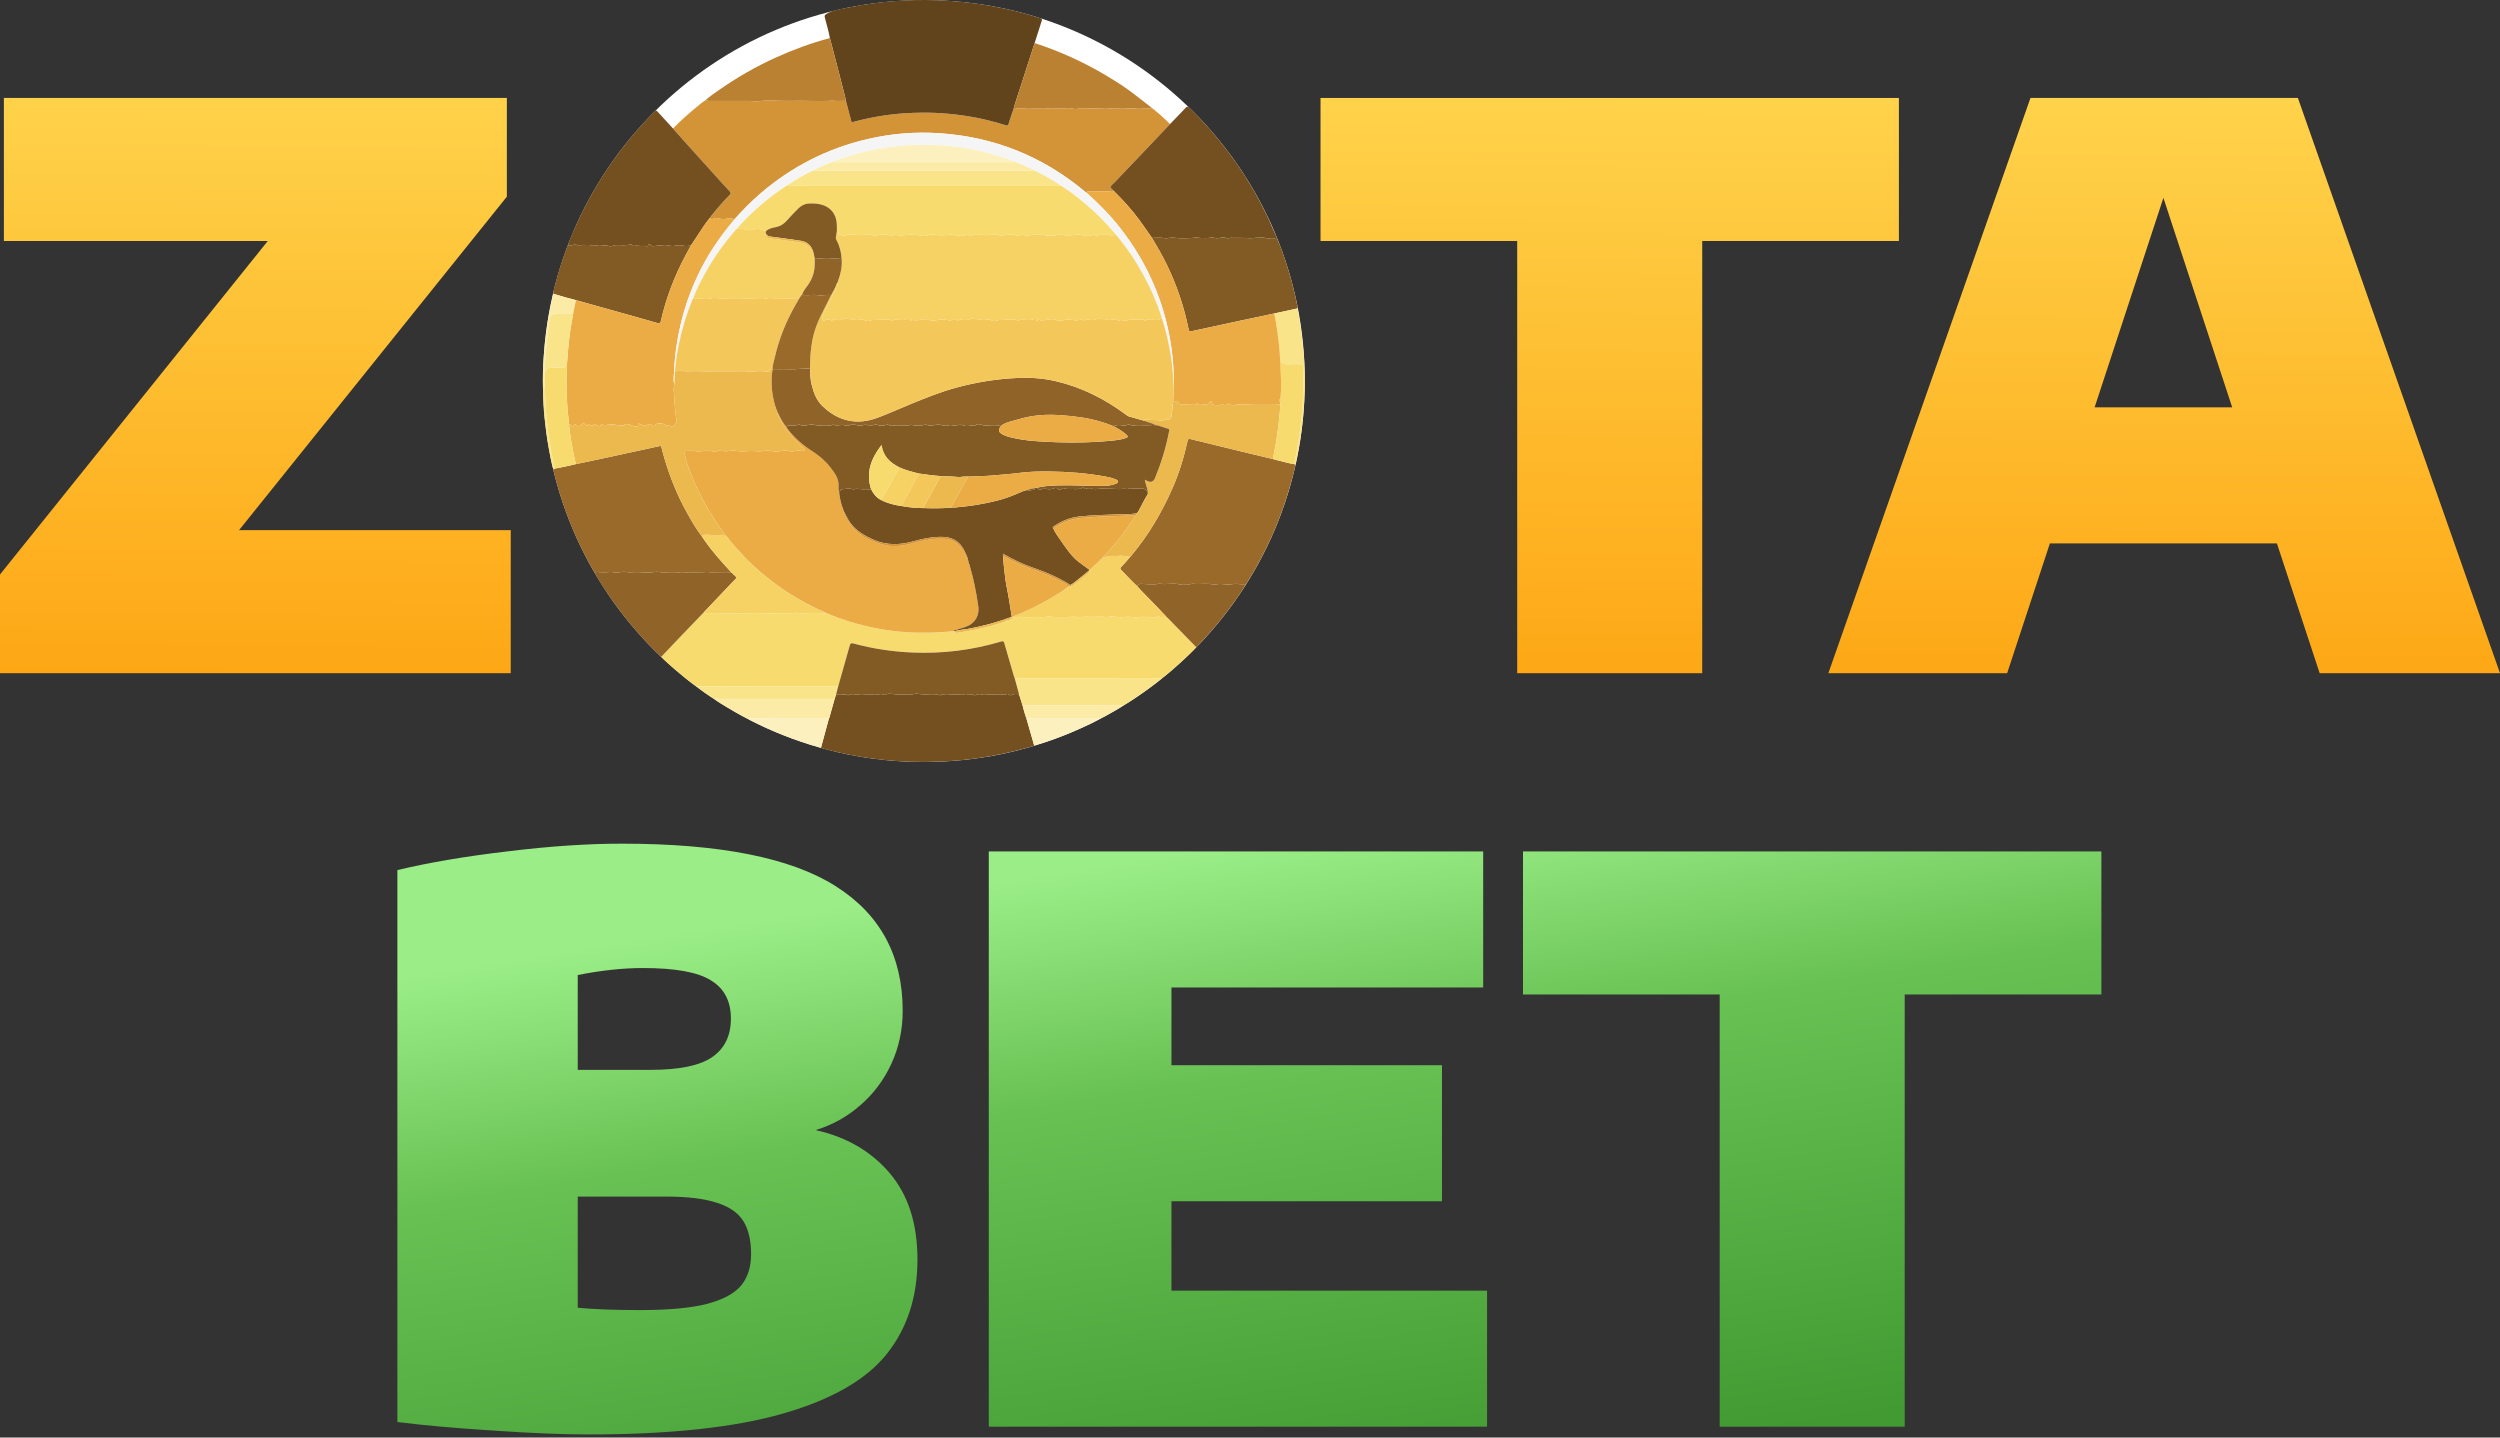
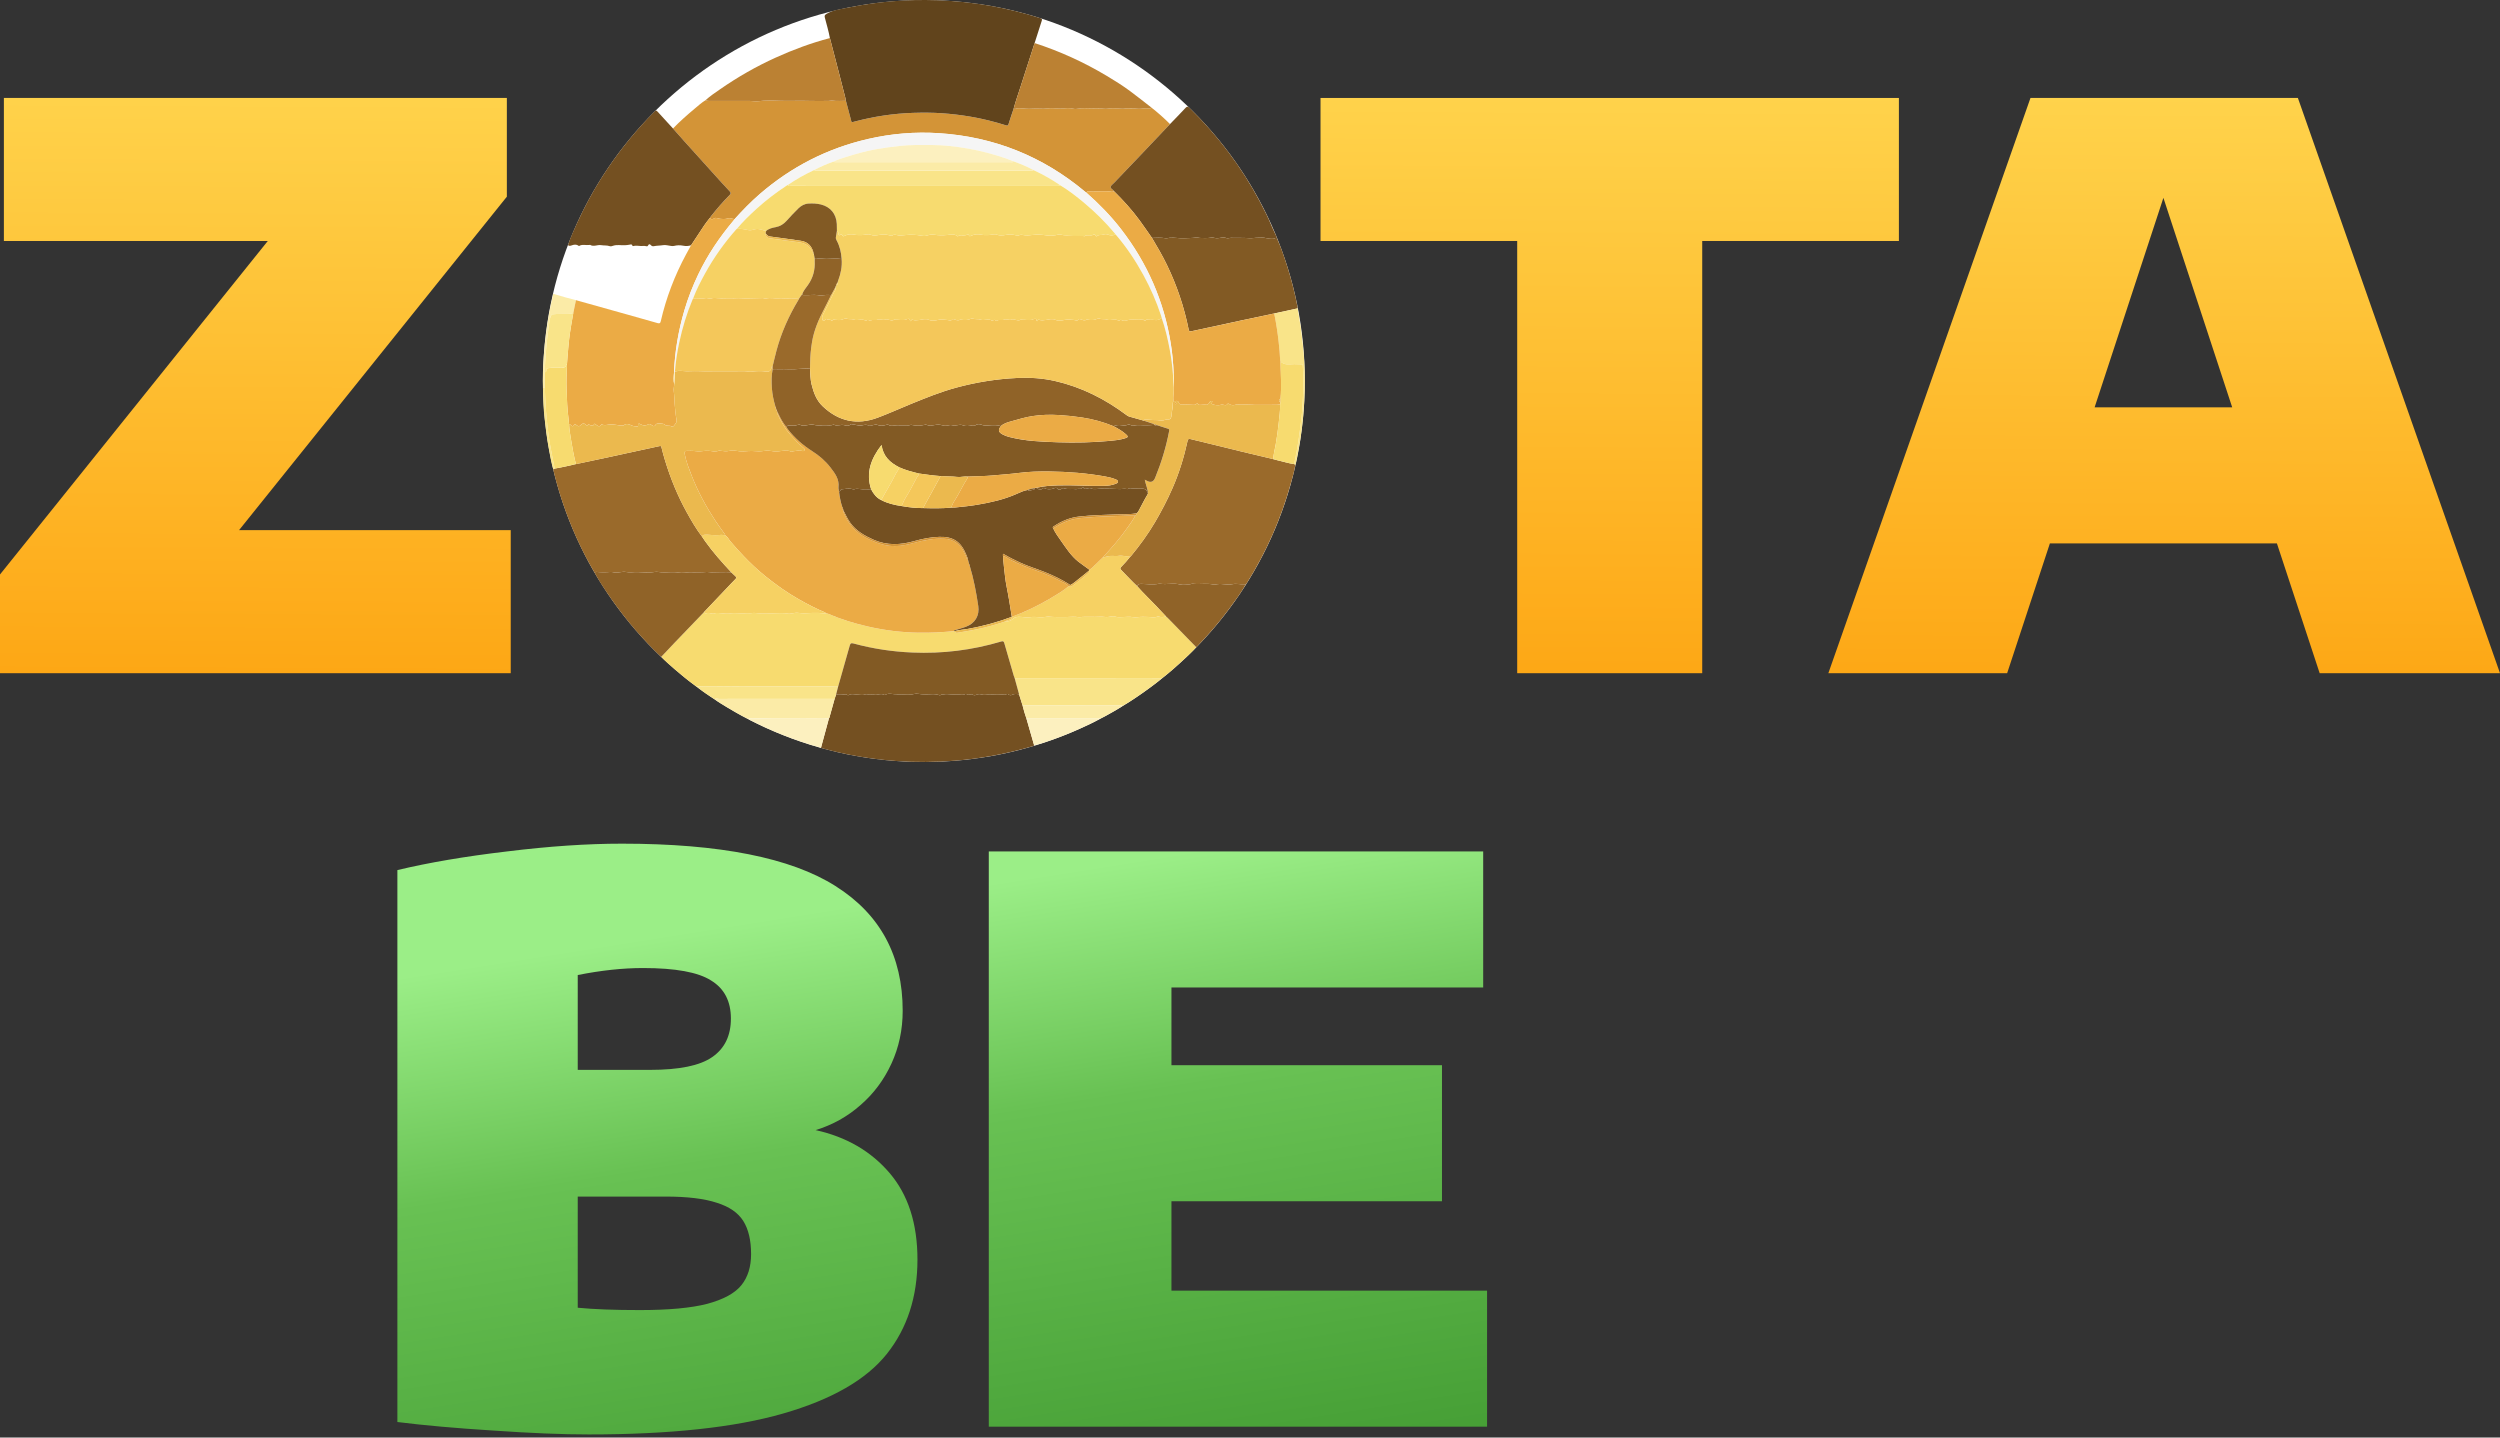
<svg xmlns="http://www.w3.org/2000/svg" width="200" height="115" viewBox="0 0 200 115" fill="none">
  <rect x="0" y="0" width="200" height="115" fill="#333333" stroke="none" />
  <path d="M19.123 42.413H40.859V53.856H0V45.958L21.424 19.279H0.311V7.837H40.548V15.735L19.123 42.413Z" fill="url(#paint0_linear_306_273)" />
  <path d="M121.376 53.856V19.279H105.642V7.837H151.912V19.279H136.178V53.856H121.376Z" fill="url(#paint1_linear_306_273)" />
  <path d="M185.573 53.856L182.152 43.47H163.992L160.572 53.856H146.268L162.438 7.837H183.831L200 53.856H185.573ZM167.569 32.587H178.576L173.072 15.828L167.569 32.587Z" fill="url(#paint2_linear_306_273)" />
  <path d="M65.249 90.409C67.696 90.948 69.665 92.088 71.158 93.83C72.65 95.571 73.397 97.882 73.397 100.764C73.397 103.749 72.577 106.267 70.94 108.32C69.302 110.372 66.545 111.958 62.668 113.077C58.793 114.196 53.6 114.756 47.091 114.756C44.997 114.756 42.457 114.652 39.471 114.445C36.487 114.258 33.926 114.031 31.791 113.761V69.607C34.299 69.006 37.223 68.509 40.561 68.115C43.918 67.7 46.986 67.493 49.764 67.493C57.58 67.493 63.27 68.623 66.835 70.882C70.422 73.142 72.215 76.469 72.215 80.863C72.215 82.377 71.914 83.786 71.314 85.092C70.713 86.398 69.883 87.507 68.825 88.419C67.789 89.332 66.598 89.995 65.249 90.409ZM51.443 77.443C49.826 77.443 48.086 77.63 46.219 78.003V85.59H52.004C54.345 85.59 56.004 85.248 56.979 84.564C57.973 83.88 58.472 82.853 58.472 81.485C58.472 80.097 57.942 79.081 56.885 78.438C55.848 77.775 54.034 77.443 51.443 77.443ZM51.194 104.806C53.495 104.806 55.289 104.64 56.574 104.308C57.88 103.956 58.793 103.459 59.311 102.816C59.828 102.173 60.087 101.344 60.087 100.328C60.087 99.23 59.881 98.349 59.466 97.685C59.052 97.022 58.347 96.535 57.351 96.224C56.356 95.892 54.988 95.726 53.248 95.726H46.219V104.619C47.505 104.744 49.164 104.806 51.194 104.806Z" fill="url(#paint3_linear_306_273)" />
  <path d="M93.716 103.251H118.965V114.134H79.103V68.115H118.655V78.998H93.716V85.217H115.358V96.1H93.716V103.251Z" fill="url(#paint4_linear_306_273)" />
-   <path d="M137.574 114.134V79.558H121.84V68.115H168.11V79.558H152.375V114.134H137.574Z" fill="url(#paint5_linear_306_273)" />
  <path d="M73.911 60.959C90.743 60.959 104.387 47.315 104.387 30.483C104.387 13.652 90.743 0.007 73.911 0.007C57.08 0.007 43.435 13.652 43.435 30.483C43.435 47.315 57.08 60.959 73.911 60.959Z" fill="white" />
  <path d="M95.697 51.774C95.36 52.172 94.966 52.511 94.586 52.867C94.067 53.352 93.535 53.824 92.967 54.254C92.615 54.257 92.263 54.245 91.911 54.246C90.156 54.255 88.4 54.25 86.645 54.25C85.522 54.25 84.398 54.25 83.275 54.25C82.574 54.25 81.872 54.252 81.171 54.253C81.148 54.192 81.121 54.133 81.103 54.07C80.848 53.2 80.59 52.33 80.345 51.457C80.299 51.293 80.237 51.279 80.085 51.324C77.77 52.012 75.407 52.307 72.992 52.203C71.394 52.135 69.825 51.902 68.284 51.481C68.092 51.429 68.028 51.468 67.976 51.658C67.676 52.75 67.361 53.837 67.051 54.926C66.073 54.925 65.095 54.922 64.117 54.921C63.264 54.921 62.411 54.921 61.559 54.921C60.642 54.921 59.725 54.928 58.809 54.919C58.218 54.913 57.627 54.914 57.036 54.902C56.6 54.894 56.157 54.901 55.718 54.924C55.086 54.489 54.5 53.996 53.921 53.495C53.57 53.191 53.215 52.89 52.899 52.548C53.251 52.175 53.601 51.801 53.955 51.431C54.737 50.614 55.521 49.801 56.304 48.986C56.368 49.015 56.42 49.097 56.497 49.065C56.665 48.994 56.82 49.065 56.979 49.09C57.026 49.097 57.066 49.106 57.112 49.087C57.358 48.985 57.614 49.066 57.859 49.08C58.038 49.091 58.234 49.113 58.393 49.081C58.822 48.996 59.245 49.112 59.668 49.061C59.823 49.042 59.974 49.081 60.132 49.05C60.279 49.021 60.439 49.038 60.591 49.056C61 49.105 61.414 49.085 61.819 49.069C62.254 49.053 62.683 49.018 63.114 49.102C63.156 49.11 63.203 49.089 63.248 49.087C63.428 49.081 63.609 49.005 63.779 49.021C64.017 49.044 64.254 49.088 64.493 49.066C64.824 49.036 65.156 49.02 65.486 49.037C65.697 49.048 65.906 49.092 66.119 49.07C66.157 49.078 66.198 49.081 66.234 49.096C67.274 49.547 68.353 49.875 69.456 50.127C70.783 50.429 72.126 50.595 73.488 50.617C74.435 50.633 75.378 50.583 76.32 50.494C76.347 50.492 76.373 50.49 76.399 50.489C76.429 50.677 76.58 50.62 76.68 50.605C77.092 50.544 77.503 50.47 77.911 50.39C78.738 50.227 79.551 50.01 80.351 49.743C80.611 49.727 80.864 49.691 81.055 49.49C81.112 49.429 81.168 49.404 81.249 49.381C81.527 49.304 81.799 49.37 82.07 49.393C82.313 49.414 82.543 49.335 82.794 49.355C83.067 49.377 83.362 49.408 83.648 49.354C83.738 49.336 83.832 49.317 83.937 49.331C84.333 49.383 84.736 49.356 85.135 49.366C85.447 49.374 85.764 49.318 86.081 49.348C86.191 49.358 86.304 49.39 86.411 49.375C86.943 49.299 87.477 49.379 88.006 49.335C88.223 49.316 88.423 49.388 88.64 49.361C88.836 49.337 89.042 49.252 89.242 49.332C89.399 49.395 89.565 49.376 89.718 49.372C90.043 49.363 90.365 49.309 90.691 49.381C90.784 49.403 90.888 49.393 90.985 49.379C91.277 49.336 91.572 49.339 91.863 49.357C92.117 49.372 92.366 49.439 92.612 49.319C92.642 49.304 92.692 49.317 92.726 49.331C92.915 49.407 93.097 49.362 93.279 49.309C93.332 49.357 93.389 49.403 93.439 49.454C94.193 50.227 94.947 51.002 95.7 51.776L95.697 51.774Z" fill="#F7DB6F" />
  <path d="M53.838 10.279C54.385 9.716 54.97 9.197 55.572 8.695C55.854 8.46 56.125 8.21 56.44 8.018C56.551 8.065 56.667 8.077 56.787 8.077C57.863 8.074 58.938 8.073 60.014 8.077C60.234 8.078 60.465 8.133 60.672 8.1C61.245 8.01 61.825 8.041 62.39 8.062C63.156 8.091 63.92 8.044 64.685 8.072C65.217 8.091 65.751 8.077 66.283 8.074C66.387 8.074 66.494 8.035 66.594 8.049C66.955 8.1 67.315 8.07 67.675 8.066C67.802 8.549 67.925 9.032 68.058 9.513C68.144 9.829 68.078 9.802 68.4 9.718C69.932 9.316 71.489 9.078 73.071 9.029C73.827 9.006 74.585 9.006 75.341 9.059C76.096 9.111 76.845 9.199 77.59 9.324C78.571 9.489 79.533 9.729 80.48 10.028C80.607 10.068 80.648 10.04 80.686 9.916C80.813 9.509 80.954 9.105 81.088 8.7C81.236 8.753 81.365 8.644 81.508 8.653C81.868 8.673 82.232 8.73 82.586 8.698C82.994 8.661 83.4 8.736 83.807 8.676C83.93 8.658 84.062 8.651 84.192 8.653C84.465 8.657 84.734 8.711 85.012 8.681C85.286 8.652 85.569 8.624 85.85 8.696C85.985 8.731 86.143 8.726 86.28 8.695C86.44 8.658 86.607 8.658 86.759 8.657C87.174 8.653 87.591 8.687 88.008 8.677C88.208 8.672 88.413 8.735 88.614 8.698C88.896 8.646 89.179 8.658 89.459 8.68C89.663 8.696 89.86 8.723 90.062 8.674C90.124 8.659 90.193 8.672 90.259 8.674C90.497 8.68 90.737 8.666 90.972 8.699C91.233 8.737 91.483 8.656 91.741 8.662C91.854 8.665 92.006 8.756 92.09 8.588C92.624 9.002 93.126 9.45 93.603 9.927C92.777 10.797 91.953 11.669 91.125 12.538C90.459 13.239 89.789 13.935 89.122 14.634C89.022 14.739 88.867 14.839 88.849 14.959C88.83 15.088 89.027 15.16 89.111 15.274C89.119 15.285 89.125 15.296 89.131 15.308C89.068 15.321 89.001 15.354 88.941 15.343C88.406 15.252 87.868 15.33 87.332 15.323C87.199 15.321 87.012 15.229 86.905 15.412C86.864 15.38 86.821 15.35 86.78 15.316C83.399 12.496 79.508 10.942 75.117 10.654C73.201 10.529 71.304 10.689 69.432 11.121C66.184 11.87 63.305 13.344 60.783 15.522C60.065 16.142 59.407 16.823 58.771 17.525C58.591 17.52 58.419 17.413 58.236 17.472C58.025 17.541 57.815 17.526 57.599 17.502C57.44 17.483 57.258 17.374 57.125 17.472C56.974 17.583 56.888 17.555 56.784 17.441C56.813 17.397 56.84 17.352 56.872 17.311C57.343 16.718 57.834 16.142 58.37 15.607C58.475 15.502 58.486 15.425 58.386 15.319C58.164 15.084 57.946 14.849 57.73 14.61C56.742 13.517 55.755 12.424 54.769 11.329C54.456 10.981 54.149 10.63 53.839 10.28L53.838 10.279Z" fill="#D39437" />
  <path d="M81.088 8.699C80.952 9.104 80.811 9.507 80.686 9.915C80.648 10.039 80.607 10.067 80.479 10.027C79.532 9.728 78.57 9.488 77.59 9.324C76.844 9.199 76.095 9.11 75.34 9.058C74.583 9.005 73.826 9.006 73.07 9.028C71.488 9.078 69.931 9.316 68.4 9.717C68.078 9.801 68.144 9.828 68.057 9.513C67.925 9.032 67.802 8.548 67.674 8.066C67.661 7.994 67.651 7.923 67.634 7.853C67.485 7.267 67.337 6.681 67.185 6.096C66.922 5.079 66.657 4.062 66.392 3.045C66.29 2.49 66.127 1.949 65.986 1.404C65.942 1.234 65.998 1.185 66.128 1.107C66.656 0.789 67.258 0.729 67.839 0.609C70.181 0.125 72.552 -0.063 74.941 0.018C77.767 0.113 80.529 0.59 83.225 1.451C83.353 1.492 83.383 1.532 83.339 1.666C83.142 2.257 82.958 2.852 82.769 3.446C82.395 4.609 82.02 5.771 81.645 6.934C81.456 7.522 81.249 8.104 81.088 8.701L81.088 8.699Z" fill="#61441C" />
  <path d="M103.632 37.171C103.553 37.664 103.413 38.143 103.28 38.622C102.497 41.47 101.311 44.14 99.749 46.644C99.718 46.694 99.68 46.739 99.646 46.785C99.62 46.75 99.584 46.735 99.543 46.739C99.23 46.774 98.921 46.66 98.604 46.734C98.2 46.827 97.791 46.67 97.383 46.736C97.281 46.753 97.17 46.785 97.073 46.763C96.529 46.64 95.977 46.77 95.432 46.699C95.394 46.694 95.351 46.697 95.316 46.711C95.029 46.824 94.724 46.665 94.437 46.772C93.904 46.602 93.354 46.789 92.817 46.698C92.779 46.692 92.737 46.695 92.7 46.703C92.241 46.798 91.782 46.726 91.324 46.709C91.123 46.701 91.002 46.753 90.981 46.903C90.536 46.485 90.121 46.036 89.694 45.599C89.59 45.493 89.615 45.436 89.702 45.348C89.947 45.1 90.177 44.839 90.392 44.565C90.417 44.544 90.445 44.526 90.465 44.5C91.184 43.632 91.843 42.725 92.415 41.752C92.923 40.886 93.384 39.997 93.787 39.08C94.327 37.856 94.719 36.58 95.004 35.274C95.041 35.108 95.109 35.093 95.25 35.128C96.615 35.465 97.979 35.798 99.346 36.13C100.181 36.333 101.018 36.531 101.855 36.731C101.988 36.767 102.119 36.808 102.253 36.837C102.676 36.927 103.087 37.07 103.517 37.124C103.555 37.14 103.593 37.155 103.632 37.17V37.171Z" fill="#9A6A2B" />
  <path d="M47.576 45.834C46.641 44.257 45.874 42.601 45.247 40.88C44.862 39.826 44.539 38.753 44.279 37.662C44.268 37.617 44.265 37.572 44.258 37.526C44.3 37.521 44.344 37.523 44.377 37.488C44.947 37.39 45.511 37.261 46.074 37.126C46.651 37.005 47.227 36.887 47.803 36.763C49.456 36.407 51.108 36.049 52.759 35.688C52.879 35.662 52.896 35.699 52.922 35.805C53.003 36.142 53.094 36.476 53.195 36.808C53.635 38.26 54.205 39.659 54.941 40.986C55.307 41.648 55.686 42.303 56.145 42.907C56.233 43.037 56.319 43.169 56.41 43.298C57.039 44.184 57.763 44.991 58.502 45.784C57.982 45.754 57.461 45.788 56.94 45.791C56.789 45.791 56.636 45.748 56.492 45.762C56.156 45.795 55.819 45.785 55.484 45.791C55.386 45.793 55.295 45.769 55.193 45.779C54.886 45.81 54.56 45.858 54.273 45.808C53.815 45.729 53.37 45.815 52.922 45.788C52.739 45.777 52.558 45.721 52.374 45.756C51.919 45.843 51.461 45.784 51.006 45.768C50.701 45.756 50.4 45.828 50.09 45.761C49.774 45.693 49.454 45.859 49.127 45.795C49.033 45.776 48.932 45.748 48.837 45.757C48.463 45.794 48.091 45.792 47.718 45.753C47.651 45.746 47.603 45.772 47.576 45.834Z" fill="#9A6A2B" />
  <path d="M53.838 10.279C54.147 10.628 54.455 10.98 54.768 11.327C55.754 12.422 56.741 13.515 57.729 14.608C57.945 14.847 58.164 15.084 58.385 15.317C58.486 15.423 58.474 15.501 58.369 15.605C57.833 16.14 57.342 16.716 56.871 17.309C56.839 17.351 56.812 17.396 56.783 17.439C56.637 17.631 56.483 17.815 56.349 18.014C55.991 18.545 55.641 19.082 55.288 19.618C55.079 19.692 54.864 19.699 54.648 19.655C54.404 19.606 54.159 19.613 53.919 19.674C53.839 19.693 53.767 19.683 53.688 19.675C53.476 19.652 53.248 19.578 53.056 19.612C52.805 19.654 52.551 19.644 52.302 19.696C52.222 19.712 52.139 19.687 52.085 19.626C51.983 19.509 51.909 19.506 51.836 19.654C51.8 19.727 51.716 19.706 51.658 19.689C51.533 19.653 51.411 19.688 51.292 19.682C51.074 19.673 50.858 19.626 50.64 19.688C50.628 19.691 50.6 19.671 50.596 19.658C50.556 19.514 50.462 19.554 50.361 19.575C50.24 19.599 50.115 19.612 49.99 19.618C49.683 19.635 49.372 19.558 49.064 19.656C48.974 19.685 48.873 19.727 48.774 19.692C48.548 19.614 48.31 19.651 48.084 19.612C47.788 19.562 47.491 19.768 47.204 19.587C47.192 19.58 47.166 19.595 47.148 19.598C46.874 19.636 46.587 19.518 46.325 19.68C46.317 19.685 46.29 19.669 46.275 19.658C46.1 19.53 45.919 19.564 45.733 19.631C45.634 19.666 45.53 19.696 45.438 19.609C45.643 18.984 45.915 18.387 46.188 17.792C47.269 15.433 48.632 13.248 50.271 11.237C50.929 10.431 51.624 9.659 52.359 8.922C52.457 8.825 52.506 8.82 52.601 8.927C53.008 9.383 53.426 9.83 53.839 10.28L53.838 10.279Z" fill="#745021" />
  <path d="M89.13 15.307C89.124 15.296 89.119 15.284 89.111 15.273C89.027 15.159 88.829 15.086 88.848 14.957C88.865 14.838 89.021 14.737 89.121 14.633C89.788 13.933 90.458 13.237 91.124 12.537C91.952 11.667 92.776 10.795 93.602 9.925C94.013 9.498 94.428 9.077 94.831 8.643C94.955 8.509 95.024 8.494 95.166 8.633C97.433 10.855 99.328 13.358 100.811 16.164C101.155 16.815 101.488 17.475 101.765 18.159C101.894 18.475 102.073 18.77 102.172 19.099C102.058 19.176 101.965 19.067 101.863 19.053C101.665 19.026 101.47 19.108 101.28 19.048C101.071 18.983 100.859 19.017 100.65 19.015C100.408 19.013 100.164 19.079 99.927 19.056C99.45 19.012 98.975 19.044 98.5 19.026C98.371 19.021 98.215 19.098 98.115 19.049C97.814 18.902 97.527 19.115 97.227 19.047C97.129 19.025 96.999 18.982 96.894 19.005C96.624 19.063 96.357 19.043 96.087 19.041C95.936 19.041 95.787 18.982 95.654 19.003C95.341 19.053 95.028 19.045 94.716 19.064C94.336 19.087 93.961 18.98 93.578 19.021C93.462 19.033 93.343 19.082 93.229 19.059C92.872 18.988 92.514 19.022 92.157 19.032C91.826 18.562 91.503 18.086 91.164 17.623C90.556 16.79 89.862 16.032 89.13 15.307V15.307Z" fill="#745021" />
  <path d="M82.73 59.627C82.673 59.717 82.568 59.71 82.485 59.733C80.486 60.314 78.449 60.693 76.372 60.859C74.834 60.981 73.296 60.993 71.758 60.886C69.72 60.743 67.717 60.4 65.748 59.855C65.723 59.848 65.7 59.833 65.677 59.821C65.89 59.036 66.103 58.252 66.315 57.467C66.374 57.407 66.374 57.324 66.396 57.251C66.522 56.805 66.645 56.358 66.769 55.912L66.877 55.592C67.13 55.474 67.395 55.588 67.653 55.553C67.74 55.542 67.811 55.656 67.894 55.607C68.141 55.463 68.389 55.572 68.639 55.573C68.818 55.574 69.022 55.633 69.174 55.565C69.368 55.477 69.534 55.627 69.725 55.557C69.794 55.532 69.961 55.596 70.08 55.587C70.296 55.57 70.508 55.462 70.725 55.588C70.753 55.603 70.808 55.594 70.84 55.577C71.146 55.41 71.462 55.566 71.773 55.55C72.147 55.531 72.52 55.61 72.9 55.565C73.085 55.544 73.267 55.455 73.457 55.503C73.618 55.543 73.78 55.547 73.944 55.553C74.351 55.569 74.766 55.472 75.167 55.621C75.188 55.629 75.225 55.622 75.242 55.608C75.326 55.535 75.43 55.568 75.524 55.549C75.862 55.481 76.198 55.616 76.535 55.553C76.567 55.547 76.601 55.557 76.633 55.557C76.828 55.557 77.026 55.637 77.216 55.526C77.244 55.509 77.304 55.512 77.328 55.531C77.418 55.606 77.507 55.58 77.606 55.557C77.682 55.54 77.767 55.535 77.837 55.582C77.926 55.641 78.011 55.62 78.099 55.585C78.216 55.538 78.328 55.514 78.459 55.546C78.591 55.579 78.736 55.604 78.867 55.582C79.175 55.53 79.484 55.577 79.788 55.58C79.97 55.581 80.16 55.539 80.333 55.577C80.465 55.606 80.566 55.449 80.68 55.551C80.775 55.637 80.882 55.628 80.973 55.583C81.158 55.491 81.34 55.505 81.528 55.553C81.619 55.844 81.71 56.135 81.802 56.425C81.897 56.788 81.991 57.15 82.12 57.502C82.324 58.21 82.527 58.918 82.731 59.625L82.73 59.627Z" fill="#745021" />
  <path d="M92.157 19.031C92.514 19.022 92.872 18.988 93.229 19.059C93.343 19.082 93.462 19.033 93.578 19.02C93.961 18.979 94.336 19.087 94.716 19.064C95.028 19.044 95.341 19.052 95.654 19.003C95.787 18.981 95.936 19.04 96.087 19.041C96.357 19.042 96.624 19.062 96.894 19.004C96.999 18.981 97.129 19.024 97.227 19.046C97.527 19.114 97.814 18.901 98.115 19.048C98.216 19.098 98.371 19.021 98.5 19.026C98.975 19.042 99.451 19.011 99.927 19.055C100.164 19.078 100.408 19.012 100.65 19.014C100.859 19.016 101.071 18.983 101.28 19.048C101.47 19.107 101.666 19.025 101.863 19.052C101.965 19.067 102.058 19.176 102.172 19.098C102.496 19.824 102.746 20.576 102.985 21.332C103.322 22.396 103.598 23.477 103.807 24.573C103.812 24.604 103.808 24.638 103.809 24.67C103.186 24.805 102.561 24.941 101.938 25.077C101.103 25.253 100.268 25.428 99.434 25.607C98.061 25.901 96.687 26.195 95.315 26.498C95.156 26.534 95.119 26.494 95.089 26.343C94.73 24.557 94.153 22.844 93.359 21.203C92.997 20.456 92.582 19.74 92.156 19.029L92.157 19.031Z" fill="#825A24" />
-   <path d="M45.438 19.607C45.529 19.696 45.632 19.665 45.732 19.629C45.917 19.563 46.098 19.529 46.274 19.656C46.289 19.667 46.316 19.684 46.325 19.678C46.586 19.516 46.875 19.636 47.147 19.596C47.166 19.594 47.191 19.578 47.203 19.586C47.49 19.767 47.788 19.56 48.083 19.61C48.31 19.648 48.548 19.613 48.773 19.691C48.872 19.725 48.973 19.683 49.063 19.654C49.37 19.556 49.681 19.634 49.99 19.616C50.114 19.609 50.238 19.598 50.36 19.573C50.461 19.552 50.555 19.513 50.595 19.656C50.599 19.669 50.627 19.689 50.639 19.686C50.857 19.624 51.073 19.672 51.291 19.681C51.411 19.685 51.533 19.651 51.657 19.688C51.716 19.704 51.799 19.727 51.836 19.652C51.908 19.504 51.982 19.508 52.084 19.624C52.138 19.686 52.222 19.711 52.302 19.694C52.55 19.643 52.804 19.654 53.056 19.61C53.248 19.577 53.475 19.651 53.687 19.674C53.766 19.682 53.838 19.692 53.918 19.672C54.158 19.612 54.403 19.605 54.648 19.654C54.864 19.697 55.078 19.69 55.288 19.616C55.152 19.863 55.015 20.11 54.882 20.358C53.973 22.044 53.294 23.818 52.865 25.686C52.831 25.835 52.786 25.898 52.617 25.849C51.828 25.619 51.038 25.401 50.248 25.18C48.857 24.79 47.467 24.401 46.077 24.012C45.465 23.858 44.859 23.686 44.258 23.497C44.279 23.136 44.406 22.798 44.496 22.452C44.738 21.526 45.045 20.621 45.374 19.724C45.389 19.682 45.416 19.644 45.438 19.605V19.607Z" fill="#825A24" />
  <path d="M47.576 45.834C47.603 45.773 47.651 45.746 47.718 45.753C48.091 45.792 48.463 45.794 48.837 45.757C48.931 45.747 49.033 45.776 49.127 45.795C49.454 45.859 49.775 45.693 50.09 45.761C50.4 45.828 50.701 45.756 51.006 45.768C51.461 45.785 51.919 45.843 52.374 45.756C52.559 45.721 52.74 45.777 52.922 45.788C53.37 45.815 53.815 45.729 54.273 45.808C54.56 45.858 54.886 45.81 55.193 45.779C55.294 45.769 55.387 45.793 55.484 45.791C55.82 45.785 56.156 45.795 56.492 45.762C56.636 45.748 56.789 45.791 56.941 45.791C57.461 45.788 57.982 45.755 58.502 45.784C58.609 45.887 58.713 45.996 58.825 46.092C58.919 46.172 58.934 46.231 58.836 46.326C58.589 46.572 58.352 46.829 58.112 47.082C57.509 47.717 56.907 48.351 56.304 48.986C55.521 49.801 54.737 50.614 53.955 51.431C53.601 51.801 53.251 52.175 52.899 52.548C52.51 52.218 52.165 51.843 51.813 51.476C50.381 49.986 49.141 48.349 48.029 46.611C47.868 46.359 47.727 46.094 47.577 45.835L47.576 45.834Z" fill="#906328" />
  <path d="M81.088 8.699C81.249 8.103 81.456 7.52 81.645 6.933C82.02 5.77 82.394 4.607 82.768 3.444C84.787 4.1 86.706 4.974 88.527 6.062C89.167 6.444 89.801 6.839 90.401 7.284C90.972 7.707 91.527 8.151 92.089 8.586C92.005 8.754 91.853 8.663 91.74 8.661C91.482 8.654 91.232 8.735 90.97 8.698C90.736 8.665 90.495 8.679 90.257 8.672C90.191 8.671 90.123 8.658 90.061 8.672C89.858 8.721 89.661 8.695 89.457 8.679C89.178 8.657 88.895 8.644 88.613 8.696C88.412 8.733 88.207 8.671 88.007 8.676C87.589 8.685 87.173 8.65 86.758 8.655C86.606 8.657 86.439 8.657 86.279 8.693C86.141 8.725 85.984 8.729 85.848 8.695C85.568 8.623 85.284 8.65 85.011 8.68C84.732 8.709 84.464 8.656 84.191 8.652C84.06 8.65 83.928 8.657 83.805 8.675C83.399 8.735 82.993 8.659 82.585 8.696C82.229 8.729 81.866 8.672 81.507 8.651C81.364 8.643 81.235 8.752 81.087 8.699L81.088 8.699Z" fill="#BB8133" />
  <path d="M66.392 3.046C66.657 4.063 66.922 5.08 67.185 6.097C67.336 6.682 67.485 7.268 67.634 7.854C67.651 7.923 67.661 7.995 67.674 8.066C67.314 8.07 66.953 8.1 66.593 8.049C66.493 8.035 66.387 8.073 66.282 8.074C65.75 8.077 65.217 8.091 64.684 8.072C63.92 8.044 63.156 8.091 62.389 8.062C61.825 8.041 61.245 8.01 60.671 8.1C60.465 8.133 60.234 8.079 60.014 8.077C58.938 8.073 57.862 8.074 56.786 8.077C56.666 8.077 56.55 8.065 56.44 8.018C56.804 7.685 57.214 7.414 57.618 7.133C59.02 6.16 60.496 5.315 62.052 4.61C63.457 3.973 64.899 3.437 66.392 3.046H66.392Z" fill="#BB8133" />
  <path d="M90.98 46.904C91.002 46.754 91.123 46.701 91.324 46.709C91.782 46.727 92.241 46.799 92.699 46.704C92.737 46.696 92.779 46.693 92.817 46.699C93.354 46.79 93.903 46.602 94.436 46.773C94.723 46.665 95.028 46.825 95.315 46.712C95.35 46.697 95.394 46.695 95.432 46.7C95.977 46.771 96.529 46.641 97.073 46.764C97.169 46.786 97.28 46.754 97.383 46.737C97.79 46.671 98.199 46.828 98.603 46.735C98.92 46.661 99.229 46.775 99.542 46.739C99.583 46.735 99.62 46.75 99.645 46.786C99.243 47.471 98.775 48.112 98.302 48.748C97.525 49.793 96.675 50.775 95.773 51.713C95.751 51.736 95.723 51.753 95.697 51.774C94.944 51 94.19 50.226 93.436 49.453C93.386 49.401 93.33 49.355 93.276 49.307C93.015 49.031 92.756 48.754 92.494 48.478C91.992 47.95 91.463 47.449 90.98 46.903L90.98 46.904Z" fill="#906328" />
  <path d="M81.801 56.427C81.71 56.136 81.619 55.845 81.528 55.554C81.408 55.121 81.289 54.686 81.17 54.253C81.871 54.252 82.573 54.25 83.274 54.25C84.397 54.25 85.521 54.25 86.644 54.25C88.398 54.25 90.154 54.255 91.909 54.246C92.261 54.245 92.613 54.257 92.965 54.254C92.428 54.72 91.843 55.124 91.263 55.535C90.791 55.869 90.309 56.19 89.803 56.471C89.728 56.417 89.641 56.423 89.556 56.423C89.168 56.423 88.78 56.423 88.391 56.423C86.194 56.425 83.997 56.426 81.8 56.427H81.801Z" fill="#F9E489" />
  <path d="M66.769 55.913C66.645 56.36 66.522 56.806 66.395 57.252C66.375 57.326 66.375 57.409 66.315 57.468C66.176 57.434 66.044 57.498 65.906 57.495C65.389 57.485 64.871 57.491 64.354 57.491C63.523 57.491 62.693 57.496 61.862 57.489C61.528 57.486 61.193 57.482 60.858 57.469C60.562 57.457 60.26 57.509 59.959 57.464C59.915 57.458 59.889 57.494 59.871 57.532C59.279 57.249 58.715 56.918 58.153 56.581C57.823 56.383 57.489 56.188 57.181 55.956C57.273 55.819 57.4 55.915 57.508 55.914C58.142 55.907 58.777 55.911 59.412 55.911H61.002C62.832 55.911 64.662 55.911 66.492 55.911C66.584 55.911 66.676 55.913 66.768 55.915L66.769 55.913Z" fill="#FBEBA7" />
  <path d="M66.769 55.913C66.677 55.912 66.585 55.91 66.493 55.91C64.663 55.91 62.833 55.91 61.003 55.91H59.413C58.779 55.91 58.143 55.906 57.509 55.913C57.401 55.913 57.274 55.818 57.182 55.954C56.677 55.633 56.179 55.304 55.717 54.922C56.156 54.898 56.599 54.891 57.035 54.901C57.627 54.913 58.218 54.911 58.809 54.917C59.725 54.928 60.642 54.92 61.558 54.92C62.411 54.92 63.264 54.92 64.116 54.92C65.094 54.92 66.072 54.923 67.05 54.925C66.992 55.147 66.934 55.37 66.876 55.592C66.84 55.699 66.804 55.806 66.768 55.912L66.769 55.913Z" fill="#F9E489" />
  <path d="M101.938 25.079C102.562 24.944 103.186 24.808 103.81 24.672C103.912 25.328 104.045 25.977 104.118 26.637C104.179 27.185 104.254 27.732 104.295 28.281C104.367 29.259 104.409 30.239 104.377 31.22C104.333 32.593 104.224 33.961 104 35.319C103.903 35.902 103.792 36.482 103.67 37.06C103.662 37.098 103.645 37.135 103.632 37.171C103.594 37.155 103.556 37.14 103.517 37.124C103.53 37.087 103.546 37.052 103.554 37.014C103.814 35.845 103.971 34.661 104.113 33.473C104.2 32.75 104.219 32.024 104.257 31.299C104.292 30.63 104.276 29.959 104.225 29.289C104.22 29.223 104.227 29.151 104.13 29.148C103.934 29.143 103.738 29.131 103.542 29.133C103.159 29.136 102.757 29.25 102.442 28.913C102.431 28.89 102.412 28.867 102.411 28.844C102.397 28.348 102.345 27.855 102.29 27.362C102.206 26.596 102.09 25.835 101.936 25.079H101.938Z" fill="#F9E489" />
  <path d="M59.872 57.532C59.89 57.494 59.915 57.458 59.96 57.464C60.261 57.509 60.563 57.457 60.859 57.469C61.194 57.482 61.528 57.486 61.863 57.489C62.694 57.496 63.524 57.491 64.355 57.491C64.873 57.491 65.39 57.485 65.907 57.495C66.046 57.498 66.177 57.434 66.316 57.468C66.103 58.253 65.891 59.038 65.678 59.823C64.601 59.532 63.547 59.171 62.512 58.756C61.64 58.407 60.788 58.017 59.952 57.588C59.923 57.574 59.9 57.551 59.874 57.531L59.872 57.532Z" fill="#FCF0BF" />
  <path d="M81.801 56.427C83.999 56.425 86.196 56.424 88.393 56.423C88.781 56.423 89.169 56.423 89.558 56.423C89.643 56.423 89.729 56.416 89.804 56.471C89.398 56.771 88.941 56.988 88.507 57.242C88.349 57.334 88.182 57.408 88.019 57.491C87.953 57.452 87.882 57.452 87.808 57.452C85.979 57.452 84.149 57.452 82.32 57.453C82.25 57.453 82.172 57.432 82.12 57.505C81.99 57.153 81.896 56.791 81.802 56.429L81.801 56.427Z" fill="#FBEBA7" />
  <path d="M82.12 57.505C82.171 57.431 82.25 57.452 82.32 57.452C84.149 57.452 85.979 57.452 87.808 57.451C87.881 57.451 87.953 57.451 88.019 57.49C87.528 57.787 87.003 58.016 86.483 58.252C85.429 58.733 84.349 59.146 83.244 59.495C83.076 59.548 82.902 59.584 82.731 59.627C82.528 58.92 82.324 58.212 82.12 57.505Z" fill="#FCF0BF" />
  <path d="M44.258 23.5C44.86 23.688 45.466 23.861 46.076 24.014C46.006 24.354 45.936 24.693 45.866 25.033C45.721 25.105 45.568 25.117 45.408 25.116C45 25.111 44.593 25.1 44.187 25.155C44.132 25.163 44.119 25.192 44.095 25.236C43.955 25.498 43.943 25.789 43.904 26.07C43.819 26.678 43.741 27.286 43.693 27.899C43.644 28.525 43.584 29.15 43.586 29.778C43.585 30.186 43.583 30.595 43.583 31.004C43.533 31.018 43.484 31.031 43.435 31.046C43.409 30.218 43.438 29.392 43.495 28.566C43.543 27.886 43.609 27.208 43.699 26.532C43.829 25.544 44.009 24.566 44.242 23.597C44.249 23.566 44.253 23.532 44.258 23.5Z" fill="#FBEBA7" />
  <path d="M43.435 31.045C43.484 31.031 43.534 31.017 43.583 31.003C43.597 31.232 43.609 31.462 43.615 31.688C43.635 32.441 43.7 33.188 43.78 33.936C43.84 34.494 43.908 35.051 44.008 35.602C44.122 36.232 44.253 36.858 44.376 37.486C44.344 37.522 44.299 37.519 44.257 37.525C44.092 36.999 44.009 36.454 43.907 35.915C43.749 35.09 43.651 34.256 43.559 33.422C43.52 33.064 43.494 32.703 43.476 32.343C43.455 31.91 43.449 31.477 43.436 31.044L43.435 31.045Z" fill="#F9E489" />
  <path d="M76.319 50.492C75.376 50.581 74.433 50.631 73.486 50.616C72.125 50.593 70.781 50.427 69.454 50.125C68.351 49.873 67.272 49.546 66.232 49.094C66.197 49.079 66.156 49.077 66.118 49.069C66.068 49.039 66.02 49.002 65.967 48.979C65.251 48.679 64.564 48.321 63.89 47.937C62.965 47.409 62.097 46.796 61.268 46.129C60.641 45.624 60.051 45.075 59.494 44.49C59.133 44.11 58.782 43.721 58.442 43.322C58.3 43.155 58.209 42.942 58.013 42.821C58.011 42.741 57.952 42.69 57.912 42.632C57.696 42.32 57.465 42.017 57.256 41.7C56.495 40.547 55.836 39.339 55.333 38.05C55.12 37.5 54.902 36.951 54.786 36.369C54.745 36.162 54.776 36.07 54.943 36.068C55.159 36.065 55.374 36.05 55.591 36.087C55.775 36.118 55.97 36.124 56.153 36.096C56.328 36.069 56.499 36.05 56.675 36.059C56.94 36.072 57.205 36.192 57.472 36.062C57.547 36.026 57.623 36.056 57.701 36.065C57.88 36.086 58.07 36.127 58.239 36.088C58.498 36.028 58.767 36.026 59.003 36.079C59.39 36.168 59.765 36.069 60.143 36.078C60.471 36.086 60.809 36.146 61.144 36.069C61.394 36.012 61.658 36.071 61.907 36.11C62.371 36.184 62.837 35.907 63.296 36.134C63.337 36.154 63.409 36.111 63.466 36.102C63.703 36.068 63.938 35.998 64.18 36.079C64.251 36.102 64.329 36.083 64.367 36.012C64.398 35.952 64.358 35.899 64.31 35.858C63.922 35.531 63.572 35.167 63.239 34.786C62.81 34.297 62.495 33.739 62.22 33.157C62.197 33.108 62.137 33.044 62.204 32.978C62.22 33.005 62.238 33.032 62.252 33.061C62.436 33.451 62.634 33.832 62.914 34.165C62.95 34.219 62.983 34.276 63.023 34.328C63.568 35.032 64.23 35.609 64.978 36.087C65.538 36.444 66.035 36.87 66.44 37.395C66.796 37.86 67.153 38.329 67.077 38.974C67.064 39.08 67.104 39.194 67.12 39.304C67.165 39.734 67.248 40.157 67.384 40.567C67.335 40.66 67.367 40.725 67.458 40.766C67.472 40.805 67.486 40.844 67.499 40.884C67.441 40.967 67.507 41.034 67.535 41.1C67.941 42.07 68.633 42.75 69.595 43.183C70.256 43.48 70.926 43.705 71.655 43.685C72.152 43.672 72.639 43.563 73.119 43.431C73.919 43.212 74.728 43.053 75.563 43.098C75.91 43.117 76.229 43.217 76.513 43.427C76.911 43.721 77.13 44.132 77.308 44.575C77.345 44.668 77.348 44.783 77.455 44.84C77.484 44.944 77.513 45.049 77.542 45.153C77.487 45.205 77.525 45.222 77.573 45.234C77.894 46.298 78.103 47.386 78.264 48.483C78.374 49.243 78.004 49.862 77.286 50.132C77.01 50.236 76.723 50.309 76.442 50.397C76.392 50.413 76.312 50.392 76.32 50.488L76.319 50.492Z" fill="#EBAB45" />
  <path d="M67.385 40.57C67.249 40.16 67.166 39.737 67.121 39.307C67.249 39.329 67.219 39.152 67.34 39.145C67.622 39.127 67.9 39.023 68.187 39.13C68.239 39.15 68.309 39.159 68.359 39.14C68.496 39.087 68.616 39.095 68.766 39.12C69.067 39.171 69.382 39.14 69.69 39.142C69.877 39.507 70.114 39.824 70.498 40.003C71.007 40.275 71.561 40.401 72.126 40.484C72.701 40.584 73.279 40.654 73.865 40.647C74.616 40.67 75.368 40.679 76.118 40.608C76.21 40.606 76.302 40.611 76.393 40.602C76.999 40.539 77.606 40.48 78.208 40.376C79.277 40.193 80.33 39.959 81.327 39.514C81.62 39.383 81.911 39.243 82.233 39.194C82.248 39.233 82.278 39.269 82.318 39.261C82.457 39.234 82.596 39.203 82.731 39.163C82.77 39.151 82.755 39.094 82.754 39.056C82.803 39.02 82.862 39.029 82.917 39.023C83.01 39.162 83.273 39.205 83.411 39.097C83.453 39.064 83.478 39.018 83.542 39.05C83.787 39.171 84.029 39.167 84.288 39.079C84.382 39.046 84.51 38.964 84.619 39.123C84.664 39.189 84.842 39.19 84.909 39.117C85.003 39.016 85.089 39.053 85.174 39.08C85.462 39.167 85.757 39.092 86.049 39.131C86.132 39.142 86.25 39.095 86.359 39.107C86.439 39.117 86.515 39.111 86.561 39.023C86.587 38.974 86.634 38.927 86.671 39.011C86.731 39.149 86.837 39.107 86.939 39.093C87.047 39.077 87.156 39.015 87.264 39.065C87.546 39.196 87.829 39.09 88.111 39.087C88.365 39.085 88.622 39.092 88.872 39.097C89.213 39.103 89.557 39.155 89.899 39.104C90.024 39.086 90.195 39.152 90.242 39.117C90.402 38.999 90.544 39.103 90.684 39.082C90.856 39.057 91.016 39.103 91.175 39.093C91.457 39.075 91.694 39.08 91.795 39.401C91.799 39.413 91.829 39.417 91.847 39.425C91.831 39.474 91.823 39.528 91.797 39.57C91.563 39.952 91.369 40.354 91.155 40.747C91.097 40.854 91.048 40.972 90.946 41.051C90.435 41.168 89.913 41.13 89.396 41.15C88.379 41.187 87.361 41.21 86.348 41.321C85.609 41.402 84.939 41.676 84.325 42.09C84.266 42.13 84.17 42.17 84.256 42.271C84.427 42.635 84.662 42.96 84.893 43.286C85.306 43.868 85.692 44.473 86.262 44.928C86.555 45.161 86.871 45.359 87.165 45.589C87.144 45.615 87.123 45.64 87.102 45.666C86.822 45.894 86.547 46.125 86.262 46.345C86.052 46.508 85.858 46.695 85.611 46.807C85.581 46.782 85.553 46.754 85.521 46.733C84.925 46.355 84.291 46.053 83.638 45.788C82.963 45.514 82.26 45.31 81.598 45.002C81.14 44.788 80.688 44.564 80.253 44.302C80.221 44.37 80.231 44.428 80.24 44.486C80.263 44.761 80.279 45.036 80.311 45.309C80.375 45.841 80.417 46.38 80.524 46.904C80.69 47.713 80.812 48.529 80.943 49.344V49.346C79.803 49.774 78.635 50.094 77.436 50.31C77.09 50.373 76.736 50.385 76.397 50.487C76.371 50.488 76.345 50.49 76.319 50.491C76.31 50.396 76.392 50.416 76.441 50.4C76.722 50.312 77.009 50.238 77.284 50.135C78.004 49.865 78.374 49.246 78.262 48.486C78.102 47.389 77.893 46.301 77.572 45.238C77.578 45.204 77.566 45.178 77.541 45.156C77.511 45.052 77.483 44.947 77.454 44.843C77.427 44.672 77.356 44.516 77.291 44.359C76.87 43.33 76.253 42.915 75.142 42.949C74.464 42.969 73.797 43.101 73.146 43.287C72.046 43.601 70.963 43.653 69.888 43.18C69.162 42.86 68.49 42.477 68.016 41.814C67.809 41.524 67.662 41.202 67.499 40.887C67.486 40.847 67.472 40.808 67.458 40.769C67.449 40.697 67.432 40.627 67.384 40.57H67.385Z" fill="#745021" />
  <path d="M66.877 55.594C66.934 55.372 66.993 55.148 67.051 54.926C67.361 53.837 67.676 52.749 67.977 51.658C68.029 51.468 68.093 51.429 68.284 51.481C69.826 51.901 71.394 52.135 72.992 52.203C75.408 52.307 77.77 52.012 80.085 51.324C80.236 51.279 80.298 51.293 80.345 51.457C80.59 52.33 80.848 53.2 81.103 54.07C81.121 54.133 81.149 54.192 81.172 54.253C81.291 54.686 81.41 55.121 81.529 55.554C81.341 55.507 81.159 55.492 80.974 55.584C80.883 55.63 80.776 55.638 80.681 55.553C80.567 55.451 80.466 55.608 80.334 55.579C80.161 55.541 79.971 55.583 79.789 55.581C79.485 55.578 79.175 55.531 78.868 55.584C78.737 55.606 78.591 55.58 78.46 55.548C78.329 55.516 78.216 55.54 78.099 55.587C78.012 55.622 77.926 55.643 77.837 55.584C77.768 55.537 77.682 55.542 77.607 55.559C77.508 55.582 77.419 55.607 77.329 55.533C77.305 55.513 77.245 55.512 77.217 55.527C77.026 55.638 76.829 55.559 76.634 55.559C76.602 55.559 76.567 55.548 76.536 55.554C76.199 55.618 75.862 55.482 75.525 55.55C75.43 55.569 75.327 55.536 75.242 55.61C75.226 55.624 75.189 55.63 75.168 55.622C74.767 55.474 74.353 55.571 73.945 55.555C73.78 55.549 73.619 55.544 73.457 55.505C73.267 55.457 73.085 55.546 72.901 55.567C72.52 55.611 72.148 55.533 71.773 55.552C71.463 55.568 71.147 55.41 70.841 55.579C70.809 55.596 70.754 55.606 70.726 55.589C70.508 55.463 70.296 55.571 70.081 55.588C69.962 55.598 69.795 55.535 69.726 55.559C69.534 55.629 69.369 55.478 69.174 55.566C69.023 55.635 68.819 55.576 68.639 55.575C68.389 55.573 68.142 55.465 67.895 55.609C67.812 55.657 67.741 55.543 67.654 55.555C67.396 55.589 67.132 55.475 66.877 55.594H66.877Z" fill="#825A24" />
  <path d="M87.101 45.667C87.122 45.641 87.143 45.616 87.164 45.59C87.324 45.466 87.472 45.33 87.614 45.188C87.812 44.99 88.016 44.797 88.216 44.602C88.431 44.561 88.637 44.488 88.863 44.472C89.076 44.459 89.285 44.511 89.501 44.465C89.751 44.411 90.003 44.536 90.26 44.492C90.308 44.484 90.359 44.52 90.392 44.566C90.177 44.84 89.947 45.101 89.702 45.348C89.615 45.437 89.59 45.494 89.694 45.6C90.121 46.037 90.535 46.485 90.981 46.904C91.464 47.45 91.994 47.951 92.495 48.478C92.757 48.754 93.017 49.031 93.278 49.308C93.096 49.361 92.914 49.406 92.725 49.331C92.69 49.316 92.64 49.304 92.611 49.318C92.365 49.438 92.115 49.372 91.862 49.356C91.57 49.339 91.276 49.335 90.983 49.378C90.887 49.392 90.782 49.401 90.689 49.38C90.364 49.308 90.042 49.362 89.717 49.371C89.563 49.375 89.398 49.394 89.24 49.331C89.041 49.252 88.834 49.336 88.638 49.36C88.421 49.386 88.221 49.316 88.004 49.334C87.475 49.378 86.941 49.298 86.409 49.374C86.302 49.389 86.189 49.358 86.079 49.347C85.763 49.318 85.446 49.374 85.134 49.365C84.734 49.355 84.332 49.382 83.935 49.33C83.831 49.316 83.737 49.335 83.646 49.353C83.361 49.407 83.065 49.376 82.793 49.354C82.541 49.335 82.312 49.413 82.069 49.392C81.797 49.369 81.525 49.302 81.247 49.38C81.167 49.403 81.111 49.429 81.053 49.489C80.863 49.689 80.609 49.726 80.349 49.742C80.47 49.663 80.609 49.626 80.743 49.578C80.852 49.54 80.951 49.489 80.942 49.347V49.346C81.986 48.959 82.989 48.483 83.948 47.92C84.479 47.607 85.013 47.297 85.491 46.903L85.567 46.892C85.629 46.969 85.703 46.937 85.76 46.895C86.218 46.559 86.674 46.22 87.088 45.828C87.137 45.782 87.185 45.727 87.101 45.667Z" fill="#F6D163" />
  <path d="M58.015 42.821C58.21 42.943 58.301 43.156 58.444 43.323C58.785 43.722 59.135 44.111 59.496 44.491C60.053 45.075 60.643 45.625 61.27 46.13C62.098 46.797 62.966 47.41 63.892 47.937C64.566 48.322 65.253 48.679 65.969 48.98C66.022 49.002 66.07 49.039 66.119 49.069C65.906 49.091 65.697 49.047 65.486 49.036C65.156 49.02 64.824 49.036 64.493 49.066C64.254 49.087 64.017 49.043 63.779 49.02C63.61 49.004 63.428 49.08 63.248 49.086C63.203 49.088 63.156 49.11 63.114 49.101C62.683 49.017 62.254 49.052 61.819 49.069C61.414 49.084 61 49.105 60.591 49.055C60.439 49.037 60.279 49.02 60.132 49.05C59.974 49.081 59.823 49.041 59.668 49.06C59.245 49.111 58.823 48.996 58.393 49.081C58.234 49.112 58.038 49.089 57.859 49.079C57.614 49.064 57.358 48.984 57.112 49.086C57.066 49.105 57.026 49.096 56.979 49.089C56.82 49.064 56.665 48.993 56.497 49.064C56.42 49.096 56.368 49.014 56.304 48.985C56.907 48.35 57.509 47.716 58.112 47.081C58.353 46.828 58.589 46.572 58.836 46.326C58.934 46.229 58.918 46.171 58.825 46.091C58.712 45.995 58.609 45.886 58.502 45.784C57.763 44.991 57.039 44.183 56.41 43.297C56.319 43.169 56.233 43.037 56.145 42.907C56.209 42.87 56.237 42.794 56.331 42.78C56.693 42.73 57.046 42.85 57.41 42.812C57.593 42.793 57.802 42.745 57.989 42.846C57.992 42.847 58.006 42.829 58.015 42.82V42.821Z" fill="#F6D163" />
  <path d="M80.942 49.347C80.951 49.489 80.852 49.54 80.743 49.578C80.609 49.626 80.47 49.663 80.349 49.742C79.549 50.01 78.736 50.226 77.909 50.389C77.5 50.47 77.09 50.543 76.678 50.605C76.579 50.62 76.427 50.676 76.397 50.488C76.736 50.386 77.09 50.374 77.436 50.312C78.635 50.096 79.803 49.776 80.943 49.347H80.942Z" fill="#EBB94E" />
  <path d="M45.866 25.032C45.936 24.693 46.006 24.354 46.076 24.013C47.466 24.403 48.857 24.791 50.247 25.181C51.037 25.403 51.828 25.621 52.616 25.851C52.785 25.9 52.83 25.837 52.864 25.688C53.293 23.82 53.973 22.046 54.881 20.36C55.015 20.111 55.151 19.865 55.287 19.618C55.64 19.083 55.989 18.545 56.348 18.014C56.481 17.815 56.637 17.63 56.781 17.439C56.886 17.553 56.971 17.581 57.122 17.471C57.256 17.373 57.438 17.483 57.596 17.5C57.813 17.524 58.022 17.54 58.233 17.471C58.417 17.411 58.589 17.518 58.768 17.523C58.737 17.566 58.71 17.61 58.676 17.65C57.564 18.97 56.605 20.391 55.859 21.951C55.413 22.884 55.038 23.841 54.747 24.834C54.269 26.464 53.98 28.121 53.92 29.819C53.892 30.133 53.863 30.447 53.938 30.758C53.921 30.94 53.876 31.122 53.902 31.305C53.95 31.643 53.943 31.984 53.973 32.323C54.009 32.74 54.042 33.16 54.119 33.567C54.166 33.812 54.014 33.907 53.917 34.051C53.882 34.102 53.777 34.158 53.724 34.117C53.563 33.991 53.343 34.135 53.177 33.966C53.118 33.906 52.941 33.879 52.817 33.872C52.699 33.865 52.506 33.879 52.468 33.95C52.337 34.191 52.208 34.056 52.091 33.975C52.014 33.922 51.929 33.904 51.873 33.938C51.631 34.078 51.412 34.046 51.183 33.906C51.125 33.87 51.016 33.893 51.04 34.018C51.053 34.084 51.038 34.128 50.967 34.12C50.838 34.105 50.701 34.103 50.583 34.055C50.351 33.963 50.132 33.814 49.889 34.029C49.865 34.051 49.813 34.046 49.774 34.044C49.482 34.036 49.2 33.954 48.903 33.95C48.645 33.947 48.384 34.078 48.129 33.947C48.124 33.944 48.106 33.957 48.099 33.967C47.951 34.202 47.808 34.07 47.667 33.959C47.621 33.923 47.563 33.854 47.523 33.935C47.428 34.13 47.296 34.036 47.176 33.991C47.122 33.971 47.084 33.914 47.03 33.989C46.965 34.081 46.919 34.032 46.863 33.969C46.756 33.85 46.594 33.854 46.491 33.971C46.354 34.124 46.264 34.13 46.103 33.997C46.046 33.949 45.982 33.893 45.928 33.995C45.845 34.149 45.753 34.1 45.668 34.007C45.625 33.961 45.59 33.919 45.523 33.927C45.508 33.764 45.499 33.601 45.476 33.44C45.374 32.72 45.36 31.993 45.33 31.269C45.3 30.561 45.328 29.852 45.357 29.145C45.371 28.949 45.384 28.753 45.401 28.556C45.443 28.08 45.476 27.602 45.533 27.127C45.616 26.425 45.741 25.728 45.865 25.032H45.866Z" fill="#EBAB45" />
  <path d="M101.938 25.079C102.092 25.835 102.208 26.596 102.293 27.362C102.347 27.855 102.399 28.348 102.413 28.844C102.413 28.867 102.433 28.89 102.444 28.913C102.46 29.913 102.529 30.913 102.446 31.913C102.358 31.922 102.329 31.976 102.329 32.058C102.329 32.137 102.379 32.152 102.442 32.153C102.431 32.218 102.42 32.284 102.41 32.35C102.313 32.362 102.216 32.385 102.119 32.386C101.754 32.391 101.389 32.388 101.024 32.388C100.801 32.388 100.578 32.391 100.355 32.387C100.043 32.38 99.73 32.346 99.421 32.368C99.226 32.384 99.026 32.32 98.844 32.38C98.65 32.443 98.487 32.419 98.326 32.316C98.273 32.282 98.231 32.265 98.194 32.323C98.121 32.435 98.027 32.425 97.917 32.392C97.85 32.373 97.768 32.353 97.706 32.373C97.474 32.453 97.253 32.424 97.027 32.35C96.942 32.321 96.891 32.293 96.958 32.202C96.981 32.168 97.003 32.13 96.967 32.096C96.924 32.054 96.882 32.092 96.841 32.108C96.779 32.132 96.757 32.189 96.727 32.24C96.673 32.334 96.571 32.398 96.484 32.377C96.348 32.345 96.225 32.391 96.097 32.386C95.999 32.383 95.886 32.429 95.822 32.297C95.797 32.247 95.735 32.279 95.704 32.315C95.634 32.395 95.542 32.392 95.45 32.388C95.165 32.377 94.878 32.338 94.596 32.362C94.438 32.376 94.356 32.344 94.305 32.213C94.259 32.091 94.174 32.045 94.059 32.084C93.987 32.107 93.93 32.076 93.867 32.072C93.833 31.706 93.93 31.343 93.894 30.977C93.897 30.614 93.938 30.252 93.889 29.89C93.867 29.087 93.79 28.289 93.664 27.496C93.123 24.111 91.793 21.066 89.701 18.353C88.871 17.275 87.924 16.308 86.905 15.411C87.012 15.228 87.2 15.319 87.332 15.322C87.868 15.329 88.405 15.251 88.941 15.342C89 15.353 89.068 15.32 89.131 15.308C89.863 16.032 90.556 16.79 91.164 17.623C91.503 18.086 91.827 18.562 92.157 19.032C92.582 19.743 92.998 20.459 93.359 21.206C94.154 22.847 94.73 24.56 95.09 26.347C95.12 26.497 95.157 26.537 95.316 26.502C96.688 26.199 98.061 25.904 99.435 25.61C100.269 25.431 101.104 25.256 101.938 25.08V25.079Z" fill="#EBAB45" />
  <path d="M86.905 15.41C87.924 16.308 88.871 17.274 89.701 18.352C91.793 21.066 93.123 24.111 93.663 27.495C93.79 28.288 93.867 29.087 93.889 29.89C93.871 29.891 93.852 29.893 93.833 29.894C93.784 29.265 93.703 28.638 93.588 28.017C93.427 27.143 93.229 26.279 92.935 25.439C92.918 25.376 92.902 25.312 92.882 25.25C92.513 24.122 92.037 23.04 91.468 22C90.834 20.842 90.105 19.75 89.243 18.749C89.224 18.723 89.207 18.695 89.186 18.67C88.442 17.781 87.621 16.968 86.731 16.225C86.127 15.719 85.503 15.236 84.828 14.826C84.147 14.36 83.432 13.954 82.681 13.611C82.164 13.322 81.615 13.106 81.062 12.902C80.861 12.822 80.662 12.735 80.457 12.666C79.467 12.333 78.461 12.063 77.432 11.885C76.47 11.719 75.5 11.608 74.522 11.599C73.695 11.592 72.868 11.586 72.042 11.67C71.391 11.737 70.743 11.824 70.099 11.938C69.271 12.084 68.464 12.314 67.663 12.566C67.326 12.672 66.987 12.774 66.67 12.936C66.138 13.12 65.624 13.342 65.129 13.609C64.398 13.947 63.697 14.338 63.034 14.793C63 14.812 62.963 14.826 62.931 14.847C62.079 15.406 61.272 16.024 60.518 16.709C59.965 17.211 59.426 17.73 58.947 18.308C58.928 18.326 58.907 18.342 58.89 18.362C57.942 19.434 57.118 20.595 56.424 21.849C56.058 22.509 55.712 23.18 55.445 23.888C55.432 23.91 55.417 23.932 55.408 23.955C54.944 25.072 54.59 26.224 54.34 27.408C54.177 28.178 54.051 28.954 53.994 29.741C53.99 29.766 53.986 29.792 53.982 29.818C53.962 29.818 53.943 29.819 53.924 29.82C53.984 28.123 54.274 26.465 54.751 24.835C55.042 23.842 55.417 22.884 55.863 21.952C56.609 20.392 57.568 18.971 58.68 17.65C58.713 17.611 58.741 17.566 58.772 17.524C59.41 16.822 60.067 16.142 60.785 15.521C63.307 13.343 66.186 11.869 69.434 11.12C71.306 10.689 73.202 10.528 75.119 10.654C79.51 10.942 83.4 12.495 86.782 15.315C86.822 15.349 86.865 15.379 86.907 15.411L86.905 15.41Z" fill="#F5F5F5" />
  <path d="M93.868 32.071C93.931 32.075 93.988 32.106 94.06 32.083C94.175 32.045 94.26 32.09 94.306 32.212C94.356 32.343 94.439 32.376 94.597 32.361C94.879 32.337 95.166 32.375 95.451 32.387C95.543 32.391 95.635 32.395 95.705 32.314C95.736 32.279 95.798 32.247 95.822 32.297C95.887 32.429 96.001 32.382 96.098 32.385C96.226 32.389 96.349 32.344 96.485 32.377C96.572 32.397 96.674 32.333 96.728 32.239C96.758 32.188 96.78 32.131 96.841 32.107C96.883 32.092 96.925 32.054 96.968 32.095C97.004 32.129 96.982 32.168 96.959 32.201C96.892 32.293 96.943 32.321 97.028 32.349C97.253 32.423 97.475 32.452 97.707 32.373C97.768 32.352 97.85 32.372 97.918 32.392C98.028 32.425 98.122 32.434 98.195 32.323C98.233 32.264 98.274 32.282 98.327 32.316C98.488 32.419 98.651 32.442 98.845 32.379C99.027 32.319 99.227 32.382 99.422 32.368C99.732 32.344 100.045 32.38 100.356 32.386C100.578 32.39 100.802 32.387 101.025 32.387C101.389 32.387 101.755 32.389 102.12 32.385C102.217 32.384 102.314 32.361 102.411 32.349C102.421 32.86 102.344 33.365 102.294 33.872C102.24 34.424 102.15 34.97 102.064 35.518C101.999 35.923 101.878 36.319 101.856 36.732C101.02 36.532 100.183 36.333 99.347 36.131C97.982 35.799 96.616 35.465 95.251 35.129C95.11 35.094 95.042 35.109 95.006 35.275C94.721 36.582 94.329 37.856 93.789 39.08C93.385 39.997 92.923 40.887 92.416 41.752C91.845 42.726 91.185 43.633 90.467 44.501C90.446 44.526 90.418 44.545 90.394 44.566C90.362 44.521 90.309 44.484 90.262 44.492C90.005 44.536 89.751 44.411 89.502 44.465C89.287 44.511 89.077 44.459 88.865 44.473C88.638 44.487 88.433 44.56 88.217 44.602C88.925 43.828 89.624 43.047 90.221 42.181C90.432 41.874 90.66 41.578 90.827 41.241C90.903 41.201 90.93 41.129 90.948 41.051C91.05 40.971 91.098 40.854 91.157 40.747C91.37 40.354 91.565 39.952 91.798 39.57C91.824 39.528 91.832 39.474 91.848 39.425C91.802 39.071 91.657 38.74 91.584 38.374C91.659 38.413 91.711 38.44 91.763 38.468C92.065 38.628 92.281 38.549 92.412 38.229C92.907 37.022 93.287 35.78 93.532 34.498C93.549 34.405 93.567 34.334 93.451 34.298C93.144 34.203 92.839 34.103 92.533 34.004C92.475 33.961 92.415 33.935 92.35 33.99L92.357 33.99C92.336 33.9 92.255 33.9 92.189 33.877C91.96 33.801 91.73 33.725 91.499 33.649C91.508 33.606 91.53 33.578 91.577 33.574C91.875 33.556 92.17 33.614 92.469 33.606C92.672 33.6 92.872 33.668 93.082 33.624C93.202 33.599 93.33 33.546 93.441 33.556C93.64 33.574 93.682 33.448 93.709 33.323C93.753 33.113 93.75 32.893 93.799 32.685C93.846 32.481 93.79 32.268 93.872 32.07L93.868 32.071ZM94.058 32.338C94.092 32.331 94.104 32.304 94.097 32.269C94.091 32.236 94.071 32.208 94.034 32.209C93.991 32.212 93.991 32.249 93.993 32.28C93.996 32.315 94.014 32.339 94.059 32.337L94.058 32.338Z" fill="#EBB94E" />
  <path d="M101.855 36.732C101.876 36.319 101.998 35.923 102.062 35.518C102.148 34.97 102.238 34.423 102.292 33.872C102.342 33.365 102.42 32.861 102.409 32.349C102.42 32.283 102.432 32.217 102.442 32.152C102.443 32.072 102.443 31.992 102.444 31.912C102.527 30.912 102.458 29.913 102.443 28.913C102.758 29.249 103.16 29.136 103.543 29.132C103.739 29.13 103.935 29.142 104.131 29.148C104.228 29.151 104.22 29.221 104.226 29.288C104.277 29.958 104.292 30.629 104.258 31.298C104.22 32.023 104.201 32.749 104.114 33.472C103.972 34.66 103.816 35.844 103.555 37.013C103.546 37.051 103.531 37.087 103.518 37.124C103.087 37.07 102.677 36.927 102.254 36.837C102.12 36.808 101.988 36.767 101.856 36.731L101.855 36.732Z" fill="#F7DB6F" />
  <path d="M53.98 29.817C53.984 29.792 53.988 29.765 53.992 29.74C54.185 29.662 54.408 29.655 54.59 29.679C55.017 29.735 55.437 29.67 55.86 29.691C56.444 29.72 57.031 29.699 57.618 29.7C58.272 29.7 58.925 29.702 59.58 29.698C59.751 29.697 59.914 29.76 60.088 29.737C60.502 29.682 60.918 29.663 61.334 29.731C61.514 29.76 61.632 29.671 61.702 29.491C61.727 29.427 61.693 29.318 61.809 29.304C61.81 29.383 61.811 29.462 61.812 29.541C61.713 30.04 61.717 30.542 61.75 31.047C61.785 31.573 61.903 32.081 62.05 32.584C61.988 32.64 62.029 32.654 62.082 32.663C62.096 32.703 62.11 32.744 62.125 32.783C62.068 32.838 62.109 32.851 62.158 32.861L62.205 32.981C62.138 33.046 62.198 33.111 62.221 33.16C62.495 33.743 62.81 34.301 63.239 34.789C63.574 35.169 63.924 35.533 64.311 35.861C64.359 35.901 64.399 35.954 64.368 36.015C64.33 36.086 64.252 36.105 64.181 36.082C63.939 36.001 63.704 36.071 63.467 36.105C63.409 36.114 63.338 36.158 63.297 36.137C62.837 35.909 62.372 36.187 61.908 36.113C61.658 36.074 61.395 36.014 61.145 36.072C60.809 36.149 60.472 36.089 60.144 36.081C59.766 36.071 59.391 36.171 59.004 36.083C58.767 36.028 58.499 36.031 58.239 36.091C58.07 36.13 57.88 36.09 57.702 36.068C57.624 36.06 57.548 36.029 57.473 36.065C57.205 36.194 56.941 36.075 56.675 36.062C56.501 36.053 56.329 36.072 56.154 36.099C55.971 36.128 55.776 36.121 55.592 36.09C55.375 36.054 55.159 36.068 54.943 36.071C54.776 36.072 54.745 36.166 54.787 36.372C54.903 36.954 55.12 37.503 55.334 38.053C55.836 39.342 56.496 40.55 57.257 41.703C57.466 42.021 57.697 42.323 57.913 42.635C57.952 42.693 58.011 42.745 58.014 42.824C58.005 42.833 57.991 42.851 57.988 42.85C57.801 42.748 57.592 42.797 57.41 42.816C57.045 42.854 56.692 42.733 56.33 42.784C56.235 42.798 56.209 42.873 56.144 42.911C55.685 42.306 55.306 41.651 54.94 40.99C54.204 39.661 53.634 38.263 53.194 36.811C53.093 36.48 53.002 36.145 52.921 35.808C52.896 35.702 52.878 35.665 52.758 35.691C51.107 36.052 49.455 36.41 47.803 36.766C47.227 36.89 46.65 37.008 46.073 37.129C45.909 36.491 45.789 35.842 45.684 35.192C45.617 34.774 45.541 34.356 45.524 33.931C45.592 33.923 45.627 33.965 45.669 34.011C45.753 34.104 45.846 34.154 45.928 33.998C45.983 33.897 46.047 33.953 46.104 34.001C46.264 34.134 46.355 34.128 46.492 33.975C46.596 33.858 46.757 33.854 46.864 33.973C46.92 34.036 46.965 34.086 47.031 33.993C47.085 33.918 47.123 33.975 47.177 33.995C47.297 34.04 47.43 34.134 47.524 33.939C47.564 33.858 47.621 33.927 47.667 33.963C47.809 34.074 47.951 34.206 48.1 33.971C48.106 33.961 48.125 33.949 48.13 33.951C48.386 34.082 48.647 33.951 48.903 33.954C49.201 33.958 49.482 34.04 49.775 34.048C49.814 34.049 49.866 34.055 49.89 34.033C50.133 33.818 50.351 33.967 50.584 34.059C50.702 34.106 50.839 34.109 50.968 34.124C51.039 34.132 51.054 34.089 51.041 34.022C51.017 33.897 51.126 33.874 51.184 33.91C51.413 34.05 51.631 34.082 51.873 33.941C51.93 33.908 52.015 33.926 52.092 33.98C52.208 34.059 52.338 34.195 52.468 33.954C52.507 33.883 52.7 33.869 52.818 33.876C52.942 33.883 53.119 33.91 53.178 33.97C53.343 34.139 53.563 33.995 53.725 34.121C53.778 34.162 53.883 34.107 53.918 34.055C54.015 33.911 54.166 33.816 54.12 33.571C54.043 33.163 54.009 32.744 53.973 32.327C53.944 31.988 53.95 31.647 53.903 31.309C53.878 31.125 53.922 30.944 53.938 30.762C53.952 30.448 53.965 30.134 53.979 29.821L53.98 29.817Z" fill="#EBB94E" />
  <path d="M45.524 33.928C45.541 34.353 45.617 34.771 45.685 35.188C45.789 35.839 45.909 36.487 46.073 37.126C45.511 37.261 44.947 37.39 44.376 37.488C44.253 36.86 44.121 36.234 44.008 35.604C43.908 35.051 43.84 34.495 43.78 33.938C43.7 33.19 43.635 32.442 43.615 31.69C43.609 31.463 43.597 31.232 43.583 31.005C43.584 30.596 43.586 30.187 43.586 29.779C43.679 29.772 43.712 29.712 43.702 29.631C43.686 29.501 43.748 29.47 43.867 29.451C44.144 29.406 44.422 29.424 44.699 29.421C44.945 29.418 45.219 29.5 45.322 29.159C45.325 29.152 45.346 29.151 45.358 29.148C45.328 29.855 45.301 30.564 45.331 31.271C45.361 31.996 45.375 32.722 45.477 33.442C45.5 33.604 45.508 33.767 45.524 33.93V33.928Z" fill="#F7DB6F" />
  <path d="M45.359 29.145C45.346 29.149 45.325 29.151 45.323 29.157C45.22 29.497 44.946 29.416 44.7 29.419C44.422 29.422 44.144 29.404 43.867 29.449C43.749 29.468 43.688 29.5 43.703 29.628C43.712 29.709 43.68 29.769 43.587 29.776C43.586 29.148 43.646 28.523 43.695 27.897C43.743 27.285 43.821 26.677 43.905 26.069C43.945 25.787 43.957 25.496 44.097 25.235C44.12 25.191 44.133 25.161 44.188 25.153C44.594 25.098 45.002 25.11 45.409 25.114C45.569 25.116 45.723 25.104 45.867 25.032C45.743 25.728 45.618 26.424 45.535 27.126C45.479 27.601 45.446 28.079 45.404 28.556C45.386 28.752 45.374 28.948 45.359 29.144L45.359 29.145Z" fill="#F9E489" />
  <path d="M92.53 34.005C92.836 34.103 93.142 34.204 93.449 34.299C93.566 34.336 93.548 34.407 93.529 34.498C93.284 35.781 92.904 37.023 92.41 38.23C92.279 38.55 92.063 38.629 91.761 38.469C91.709 38.441 91.657 38.414 91.581 38.375C91.655 38.742 91.799 39.072 91.846 39.425C91.828 39.417 91.798 39.413 91.794 39.402C91.694 39.081 91.456 39.075 91.174 39.094C91.015 39.104 90.855 39.057 90.683 39.083C90.543 39.103 90.401 39 90.241 39.118C90.195 39.152 90.023 39.086 89.898 39.105C89.556 39.156 89.213 39.103 88.871 39.098C88.621 39.094 88.364 39.087 88.11 39.088C87.827 39.091 87.544 39.197 87.263 39.066C87.154 39.016 87.046 39.079 86.939 39.094C86.837 39.109 86.731 39.15 86.67 39.012C86.634 38.927 86.586 38.975 86.56 39.023C86.514 39.111 86.438 39.118 86.358 39.108C86.25 39.095 86.131 39.143 86.049 39.132C85.757 39.092 85.461 39.169 85.173 39.08C85.088 39.054 85.002 39.016 84.908 39.118C84.841 39.19 84.664 39.19 84.618 39.124C84.509 38.965 84.381 39.048 84.287 39.08C84.028 39.168 83.785 39.171 83.541 39.05C83.477 39.019 83.452 39.065 83.41 39.098C83.272 39.205 83.009 39.163 82.916 39.024C83.474 38.886 84.043 38.852 84.614 38.833C85.852 38.791 87.089 38.899 88.327 38.87C88.636 38.863 88.944 38.824 89.236 38.71C89.321 38.677 89.428 38.647 89.435 38.542C89.443 38.422 89.33 38.383 89.241 38.345C88.979 38.235 88.703 38.173 88.425 38.122C86.94 37.852 85.44 37.739 83.932 37.719C83.122 37.709 82.315 37.731 81.509 37.836C80.826 37.925 80.137 37.97 79.451 38.034C78.778 38.098 78.098 38.098 77.421 38.126C77.139 38.089 76.859 38.191 76.58 38.156C76.136 38.101 75.691 38.121 75.247 38.088C74.665 38.047 74.087 37.964 73.509 37.882C72.971 37.75 72.432 37.614 71.926 37.38C71.209 37.011 70.647 36.515 70.523 35.599C69.678 36.693 69.253 37.817 69.689 39.145C69.38 39.142 69.065 39.174 68.764 39.122C68.613 39.096 68.495 39.09 68.358 39.142C68.308 39.161 68.237 39.152 68.185 39.133C67.899 39.025 67.62 39.13 67.338 39.147C67.218 39.154 67.247 39.331 67.119 39.31C67.104 39.199 67.063 39.086 67.076 38.979C67.152 38.334 66.797 37.865 66.439 37.401C66.035 36.874 65.537 36.449 64.977 36.092C64.229 35.615 63.568 35.037 63.023 34.333C62.982 34.282 62.95 34.225 62.913 34.17C62.977 34.051 63.06 34.022 63.203 34.043C63.402 34.072 63.61 34.065 63.807 33.996C63.886 33.968 63.96 33.961 64.037 33.999C64.224 34.094 64.421 34.043 64.606 34.01C64.763 33.983 64.927 33.939 65.073 33.98C65.344 34.055 65.606 34.039 65.88 34.019C66.138 34 66.401 34.09 66.656 33.976C66.676 33.968 66.71 33.975 66.732 33.987C66.995 34.122 67.266 33.93 67.544 34.016C67.695 34.062 67.918 34.105 68.073 33.938C68.084 33.926 68.123 33.941 68.149 33.942C68.405 33.956 68.642 34.077 68.915 34.04C69.071 34.018 69.235 33.943 69.403 34.011C69.482 34.044 69.579 34.008 69.648 34.025C69.832 34.067 69.995 33.918 70.166 33.987C70.412 34.086 70.652 34.073 70.896 33.992C70.954 33.973 71.019 33.951 71.068 33.985C71.303 34.146 71.556 34.008 71.797 34.023C72.078 34.04 72.368 34.012 72.651 34.034C72.756 34.042 72.826 33.971 72.928 33.994C73.26 34.068 73.596 34.086 73.93 33.995C74.01 33.974 74.083 33.964 74.16 34C74.353 34.091 74.555 34.041 74.748 34.008C74.959 33.972 75.156 33.953 75.367 34.021C75.499 34.065 75.657 34.077 75.792 34.046C75.924 34.016 76.062 33.981 76.179 34.021C76.475 34.124 76.772 33.885 77.063 34.041C77.093 34.057 77.149 34.018 77.194 34.013C77.32 33.997 77.438 33.995 77.571 34.018C77.715 34.044 77.917 34.113 78.041 34.021C78.238 33.874 78.436 33.948 78.596 34.006C78.797 34.078 78.989 34.047 79.17 34.029C79.479 34.001 79.776 33.998 80.072 34.088C79.826 34.407 79.865 34.575 80.23 34.767C80.394 34.853 80.567 34.915 80.746 34.961C82.023 35.291 83.331 35.34 84.638 35.383C86.025 35.43 87.415 35.4 88.799 35.27C89.21 35.231 89.623 35.188 90.02 35.059C90.26 34.981 90.271 34.921 90.088 34.754C89.788 34.481 89.437 34.287 89.084 34.098C89.279 34.013 89.477 33.981 89.694 34.016C89.861 34.043 90.036 34.059 90.205 33.989C90.28 33.958 90.363 33.956 90.435 33.996C90.532 34.05 90.64 34.073 90.74 34.047C91.065 33.964 91.392 34.038 91.718 34.024C91.93 34.014 92.144 34.014 92.357 33.993C92.357 33.993 92.35 33.992 92.35 33.993C92.407 34.041 92.468 34.053 92.532 34.007L92.53 34.005Z" fill="#825A24" />
  <path d="M80.073 34.086C79.776 33.996 79.479 33.998 79.171 34.027C78.989 34.044 78.797 34.075 78.596 34.003C78.436 33.945 78.238 33.872 78.041 34.019C77.918 34.111 77.715 34.041 77.571 34.016C77.437 33.992 77.32 33.995 77.194 34.01C77.149 34.016 77.093 34.055 77.063 34.039C76.772 33.883 76.475 34.122 76.179 34.019C76.063 33.979 75.924 34.014 75.792 34.044C75.658 34.074 75.499 34.062 75.367 34.019C75.157 33.95 74.959 33.969 74.748 34.006C74.555 34.039 74.354 34.089 74.16 33.998C74.082 33.961 74.01 33.971 73.93 33.993C73.596 34.083 73.26 34.066 72.928 33.991C72.826 33.968 72.757 34.04 72.651 34.032C72.368 34.01 72.078 34.037 71.797 34.021C71.556 34.006 71.303 34.145 71.068 33.983C71.02 33.949 70.954 33.971 70.896 33.99C70.652 34.07 70.412 34.083 70.166 33.984C69.996 33.915 69.832 34.065 69.648 34.022C69.579 34.006 69.482 34.041 69.403 34.009C69.235 33.941 69.071 34.016 68.915 34.037C68.643 34.074 68.405 33.954 68.149 33.94C68.123 33.938 68.084 33.924 68.073 33.936C67.918 34.104 67.695 34.06 67.544 34.014C67.266 33.927 66.995 34.12 66.732 33.984C66.71 33.973 66.676 33.965 66.656 33.974C66.401 34.088 66.138 33.998 65.88 34.017C65.606 34.036 65.344 34.053 65.073 33.977C64.927 33.937 64.763 33.98 64.606 34.008C64.421 34.04 64.224 34.092 64.037 33.997C63.961 33.958 63.886 33.966 63.807 33.994C63.61 34.062 63.402 34.07 63.203 34.04C63.061 34.02 62.977 34.049 62.913 34.168C62.633 33.836 62.435 33.454 62.251 33.064C62.238 33.035 62.219 33.009 62.204 32.981C62.188 32.941 62.173 32.901 62.157 32.861C62.159 32.829 62.153 32.801 62.124 32.783C62.109 32.743 62.095 32.702 62.08 32.663C62.083 32.631 62.076 32.603 62.049 32.584C61.901 32.081 61.783 31.573 61.749 31.047C61.715 30.543 61.712 30.04 61.81 29.541C62.024 29.518 62.239 29.545 62.45 29.536C62.822 29.52 63.194 29.558 63.565 29.54C63.789 29.529 64.016 29.513 64.239 29.492C64.414 29.477 64.611 29.496 64.798 29.463C64.823 29.893 64.821 30.322 64.925 30.747C65.085 31.404 65.311 32.022 65.812 32.499C67.089 33.713 68.565 34.034 70.216 33.414C71.107 33.08 71.976 32.684 72.858 32.323C74.057 31.834 75.257 31.346 76.51 31.007C78.108 30.575 79.731 30.315 81.388 30.237C82.407 30.189 83.411 30.255 84.404 30.482C86.51 30.962 88.392 31.914 90.115 33.202C90.179 33.249 90.242 33.297 90.319 33.319C90.71 33.43 91.103 33.539 91.495 33.65C91.725 33.725 91.955 33.801 92.184 33.878C92.25 33.9 92.332 33.9 92.352 33.991C92.139 34.013 91.925 34.013 91.713 34.022C91.388 34.036 91.06 33.961 90.736 34.045C90.635 34.071 90.528 34.048 90.43 33.995C90.358 33.955 90.275 33.956 90.2 33.987C90.032 34.057 89.856 34.04 89.689 34.014C89.472 33.98 89.274 34.011 89.079 34.097C88.269 33.759 87.427 33.533 86.56 33.4C85.95 33.307 85.337 33.244 84.721 33.205C84.009 33.16 83.304 33.181 82.599 33.288C82.019 33.376 81.462 33.551 80.899 33.706C80.599 33.79 80.304 33.87 80.069 34.088L80.073 34.086Z" fill="#906328" />
  <path d="M67.5 40.888C67.662 41.202 67.809 41.525 68.017 41.815C68.491 42.478 69.162 42.861 69.889 43.181C70.964 43.654 72.046 43.602 73.147 43.288C73.798 43.102 74.465 42.971 75.143 42.949C76.253 42.915 76.871 43.33 77.292 44.359C77.356 44.517 77.428 44.673 77.454 44.844C77.347 44.788 77.345 44.672 77.307 44.579C77.129 44.136 76.91 43.725 76.513 43.431C76.228 43.221 75.909 43.121 75.563 43.102C74.727 43.057 73.918 43.216 73.118 43.435C72.638 43.567 72.152 43.677 71.654 43.689C70.925 43.708 70.255 43.483 69.594 43.187C68.632 42.754 67.941 42.075 67.534 41.104C67.506 41.039 67.44 40.971 67.499 40.888H67.5Z" fill="#D39437" />
  <path d="M67.384 40.57C67.433 40.628 67.45 40.697 67.459 40.769C67.368 40.727 67.337 40.664 67.384 40.57Z" fill="#D39437" />
  <path d="M77.541 45.156C77.567 45.178 77.579 45.204 77.572 45.238C77.525 45.225 77.486 45.208 77.541 45.156Z" fill="#D39437" />
  <path d="M77.424 38.124C78.101 38.096 78.78 38.095 79.454 38.032C80.14 37.967 80.828 37.922 81.512 37.834C82.317 37.729 83.124 37.707 83.934 37.717C85.443 37.736 86.942 37.849 88.428 38.12C88.706 38.17 88.983 38.233 89.244 38.343C89.332 38.38 89.445 38.42 89.437 38.539C89.43 38.645 89.323 38.675 89.238 38.708C88.946 38.822 88.639 38.861 88.33 38.868C87.091 38.898 85.855 38.788 84.617 38.83C84.046 38.849 83.476 38.883 82.919 39.022C82.863 39.027 82.805 39.019 82.756 39.054C82.576 39.077 82.397 39.105 82.234 39.192C81.912 39.241 81.621 39.382 81.328 39.512C80.331 39.957 79.278 40.192 78.209 40.375C77.608 40.478 77.001 40.537 76.394 40.6C76.303 40.61 76.211 40.604 76.119 40.606C76.164 40.312 76.349 40.08 76.496 39.84C76.802 39.338 77.046 38.8 77.368 38.307C77.404 38.253 77.431 38.192 77.424 38.122V38.124Z" fill="#EBAB45" />
  <path d="M90.825 41.242C90.658 41.578 90.43 41.875 90.219 42.182C89.623 43.048 88.924 43.829 88.216 44.603C88.015 44.798 87.812 44.991 87.614 45.189C87.472 45.331 87.324 45.468 87.164 45.59C86.87 45.361 86.554 45.162 86.261 44.929C85.691 44.475 85.306 43.87 84.893 43.287C84.662 42.961 84.426 42.638 84.255 42.273C84.35 42.214 84.444 42.156 84.539 42.097C84.858 41.902 85.195 41.751 85.551 41.63C86.169 41.422 86.812 41.422 87.448 41.366C87.995 41.319 88.546 41.305 89.095 41.292C89.671 41.278 90.248 41.236 90.825 41.242Z" fill="#EBAB45" />
  <path d="M85.492 46.902C85.014 47.296 84.48 47.606 83.949 47.919C82.99 48.483 81.986 48.958 80.943 49.345C80.812 48.53 80.69 47.714 80.524 46.905C80.417 46.38 80.375 45.842 80.311 45.31C80.279 45.037 80.263 44.761 80.24 44.487C80.458 44.514 80.609 44.674 80.795 44.766C81.517 45.124 82.256 45.437 83.023 45.693C83.68 45.913 84.312 46.207 84.926 46.529C85.122 46.632 85.356 46.699 85.492 46.902H85.492Z" fill="#EBAB45" />
  <path d="M69.691 39.142C69.256 37.815 69.681 36.69 70.526 35.597C70.649 36.513 71.212 37.009 71.928 37.378C71.914 37.587 71.753 37.722 71.667 37.895C71.314 38.618 70.879 39.295 70.499 40.003C70.114 39.824 69.877 39.507 69.691 39.142Z" fill="#F7DB6F" />
  <path d="M77.424 38.124C77.431 38.194 77.404 38.254 77.368 38.309C77.047 38.802 76.802 39.339 76.496 39.842C76.349 40.081 76.164 40.313 76.119 40.608C75.369 40.679 74.617 40.67 73.865 40.647C73.885 40.599 73.899 40.548 73.924 40.502C74.118 40.149 74.315 39.797 74.509 39.443C74.756 38.991 75.002 38.538 75.249 38.085C75.693 38.118 76.139 38.098 76.582 38.153C76.861 38.188 77.141 38.086 77.424 38.123V38.124Z" fill="#EBB94E" />
  <path d="M70.499 40.003C70.879 39.295 71.314 38.618 71.667 37.895C71.752 37.722 71.914 37.587 71.928 37.378C72.436 37.611 72.973 37.748 73.512 37.879C73.528 38.016 73.409 38.086 73.354 38.185C73.06 38.726 72.797 39.283 72.46 39.8C72.323 40.012 72.236 40.255 72.126 40.484C71.561 40.401 71.008 40.275 70.499 40.003Z" fill="#F6D163" />
  <path d="M72.126 40.483C72.236 40.255 72.323 40.011 72.46 39.8C72.797 39.282 73.059 38.724 73.354 38.185C73.409 38.084 73.528 38.016 73.512 37.879C74.09 37.961 74.667 38.043 75.249 38.085C75.002 38.538 74.757 38.991 74.509 39.443C74.315 39.797 74.118 40.149 73.924 40.502C73.9 40.547 73.885 40.599 73.866 40.647C73.28 40.655 72.702 40.584 72.126 40.484V40.483Z" fill="#F4C75A" />
  <path d="M90.825 41.242C90.247 41.236 89.671 41.278 89.095 41.292C88.546 41.305 87.995 41.319 87.448 41.366C86.812 41.422 86.169 41.422 85.551 41.63C85.195 41.75 84.858 41.902 84.539 42.097C84.444 42.155 84.35 42.214 84.255 42.273C84.169 42.172 84.266 42.131 84.324 42.092C84.938 41.677 85.609 41.403 86.347 41.323C87.36 41.212 88.378 41.189 89.395 41.151C89.911 41.132 90.434 41.169 90.945 41.052C90.928 41.13 90.9 41.202 90.824 41.243L90.825 41.242Z" fill="#D39437" />
  <path d="M85.492 46.902C85.355 46.7 85.121 46.632 84.925 46.529C84.311 46.207 83.679 45.913 83.022 45.693C82.255 45.437 81.517 45.123 80.794 44.766C80.608 44.674 80.457 44.514 80.239 44.487C80.23 44.429 80.22 44.371 80.252 44.303C80.687 44.565 81.139 44.789 81.597 45.003C82.259 45.311 82.962 45.515 83.638 45.788C84.29 46.053 84.924 46.355 85.52 46.734C85.552 46.754 85.58 46.783 85.61 46.807C85.596 46.835 85.582 46.864 85.567 46.891L85.492 46.902Z" fill="#D39437" />
  <path d="M85.567 46.892C85.582 46.864 85.596 46.836 85.61 46.808C85.858 46.697 86.051 46.509 86.261 46.346C86.546 46.126 86.822 45.894 87.101 45.668C87.185 45.728 87.136 45.783 87.088 45.829C86.674 46.22 86.218 46.559 85.76 46.896C85.704 46.937 85.629 46.97 85.567 46.893L85.567 46.892Z" fill="#EBB94E" />
  <path d="M82.234 39.194C82.397 39.106 82.575 39.079 82.755 39.056C82.757 39.094 82.772 39.151 82.733 39.163C82.597 39.203 82.458 39.234 82.32 39.261C82.278 39.269 82.249 39.233 82.235 39.194H82.234Z" fill="#825A24" />
  <path d="M53.981 29.817C53.967 30.13 53.954 30.444 53.94 30.758C53.866 30.446 53.895 30.133 53.922 29.819C53.942 29.819 53.962 29.818 53.981 29.817Z" fill="#FCF0BF" />
  <path d="M91.497 33.65C91.105 33.539 90.713 33.43 90.321 33.319C90.244 33.297 90.181 33.249 90.117 33.202C88.395 31.914 86.512 30.961 84.406 30.482C83.413 30.255 82.41 30.189 81.39 30.237C79.734 30.315 78.11 30.575 76.513 31.007C75.26 31.346 74.059 31.833 72.861 32.323C71.978 32.684 71.11 33.08 70.218 33.414C68.567 34.034 67.092 33.713 65.815 32.499C65.313 32.022 65.088 31.404 64.927 30.747C64.823 30.323 64.826 29.893 64.8 29.463C64.805 29.326 64.81 29.187 64.811 29.049C64.816 28.49 64.869 27.935 64.96 27.382C65.116 26.422 65.497 25.544 65.946 24.691C66.133 24.337 66.304 23.974 66.482 23.614C66.597 23.402 66.713 23.191 66.828 22.979C66.898 23.175 66.74 23.308 66.674 23.453C66.424 24.008 66.137 24.546 65.875 25.096C65.81 25.231 65.725 25.366 65.787 25.544C65.837 25.688 65.888 25.695 65.993 25.613C66.037 25.578 66.082 25.49 66.133 25.529C66.243 25.615 66.395 25.524 66.493 25.634C66.518 25.662 66.574 25.672 66.597 25.63C66.657 25.521 66.738 25.574 66.82 25.585C67.009 25.608 67.193 25.623 67.387 25.563C67.488 25.532 67.61 25.451 67.699 25.486C67.902 25.567 68.132 25.502 68.304 25.567C68.622 25.686 68.954 25.452 69.248 25.657C69.264 25.668 69.311 25.645 69.336 25.628C69.405 25.581 69.466 25.574 69.53 25.639C69.56 25.669 69.609 25.678 69.64 25.656C69.811 25.532 70.011 25.651 70.197 25.576C70.386 25.498 70.624 25.635 70.791 25.571C71.058 25.468 71.304 25.759 71.549 25.561C71.557 25.555 71.585 25.578 71.603 25.577C71.87 25.573 72.136 25.631 72.403 25.587C72.501 25.571 72.58 25.507 72.685 25.505C72.825 25.502 72.766 25.64 72.825 25.678C72.925 25.741 72.879 25.516 73.009 25.578C73.171 25.656 73.349 25.625 73.52 25.601C73.786 25.564 74.064 25.473 74.314 25.586C74.575 25.704 74.823 25.647 75.059 25.589C75.311 25.526 75.548 25.574 75.786 25.599C75.935 25.615 76.067 25.707 76.185 25.544C76.196 25.529 76.234 25.521 76.256 25.524C76.445 25.557 76.626 25.716 76.826 25.556C76.835 25.549 76.863 25.568 76.882 25.571C77.097 25.613 77.306 25.619 77.526 25.559C77.623 25.532 77.731 25.446 77.818 25.483C78.02 25.569 78.251 25.502 78.423 25.566C78.741 25.684 79.073 25.452 79.367 25.656C79.383 25.667 79.429 25.644 79.455 25.627C79.524 25.579 79.585 25.573 79.648 25.638C79.679 25.669 79.728 25.677 79.758 25.655C79.93 25.534 80.13 25.649 80.316 25.575C80.506 25.499 80.743 25.634 80.91 25.57C81.178 25.468 81.424 25.757 81.668 25.561C81.677 25.555 81.705 25.578 81.723 25.577C81.99 25.572 82.255 25.631 82.523 25.587C82.62 25.571 82.699 25.507 82.805 25.505C82.945 25.502 82.885 25.641 82.945 25.678C83.044 25.741 82.998 25.515 83.129 25.578C83.29 25.656 83.469 25.625 83.64 25.601C83.906 25.564 84.184 25.473 84.434 25.586C84.696 25.704 84.942 25.645 85.179 25.589C85.424 25.532 85.655 25.57 85.887 25.593C86.038 25.608 86.181 25.722 86.306 25.544C86.317 25.529 86.354 25.521 86.376 25.525C86.565 25.558 86.746 25.715 86.947 25.556C86.955 25.549 86.983 25.568 87.002 25.571C87.217 25.613 87.427 25.619 87.646 25.558C87.743 25.532 87.851 25.445 87.939 25.483C88.141 25.569 88.371 25.502 88.543 25.565C88.861 25.682 89.193 25.453 89.487 25.656C89.52 25.679 89.56 25.639 89.593 25.616C89.626 25.591 89.672 25.574 89.703 25.596C89.89 25.727 90.112 25.636 90.267 25.597C90.64 25.505 91.007 25.637 91.368 25.549C91.415 25.538 91.457 25.569 91.491 25.602C91.557 25.669 91.624 25.689 91.687 25.599C91.707 25.57 91.734 25.544 91.767 25.555C91.954 25.619 92.148 25.561 92.336 25.596C92.561 25.639 92.758 25.581 92.934 25.438C93.228 26.278 93.426 27.143 93.587 28.016C93.701 28.637 93.782 29.264 93.832 29.894C93.852 30.254 93.872 30.615 93.892 30.975C93.928 31.341 93.831 31.704 93.865 32.07C93.783 32.267 93.838 32.481 93.791 32.685C93.743 32.893 93.747 33.113 93.702 33.323C93.675 33.448 93.633 33.574 93.434 33.556C93.324 33.546 93.195 33.6 93.075 33.624C92.865 33.668 92.665 33.6 92.462 33.606C92.163 33.614 91.868 33.556 91.57 33.574C91.523 33.578 91.501 33.606 91.492 33.649L91.497 33.65Z" fill="#F4C75A" />
  <path d="M93.895 30.976C93.875 30.615 93.855 30.254 93.835 29.894C93.853 29.893 93.871 29.891 93.89 29.89C93.939 30.252 93.898 30.614 93.895 30.976Z" fill="#FCF0BF" />
  <path d="M102.445 31.912C102.444 31.992 102.443 32.072 102.442 32.152C102.379 32.152 102.329 32.137 102.329 32.057C102.329 31.975 102.357 31.921 102.446 31.912H102.445Z" fill="#EBB94E" />
  <path d="M92.937 25.44C92.761 25.583 92.563 25.641 92.338 25.598C92.151 25.562 91.956 25.621 91.77 25.557C91.736 25.545 91.71 25.572 91.69 25.601C91.626 25.691 91.56 25.671 91.493 25.604C91.46 25.57 91.418 25.539 91.371 25.551C91.009 25.639 90.642 25.506 90.27 25.599C90.115 25.638 89.893 25.729 89.706 25.597C89.674 25.575 89.629 25.593 89.595 25.617C89.564 25.64 89.523 25.68 89.49 25.657C89.196 25.455 88.864 25.684 88.546 25.567C88.374 25.503 88.144 25.57 87.942 25.484C87.855 25.447 87.746 25.533 87.649 25.56C87.43 25.62 87.22 25.614 87.005 25.573C86.986 25.569 86.958 25.551 86.95 25.558C86.749 25.717 86.567 25.559 86.379 25.527C86.357 25.523 86.32 25.53 86.309 25.546C86.184 25.725 86.041 25.61 85.89 25.594C85.658 25.571 85.426 25.533 85.182 25.591C84.945 25.646 84.699 25.706 84.438 25.588C84.187 25.475 83.909 25.566 83.643 25.603C83.472 25.627 83.294 25.657 83.132 25.58C83.001 25.517 83.047 25.742 82.948 25.68C82.888 25.642 82.948 25.503 82.808 25.506C82.702 25.509 82.623 25.572 82.526 25.589C82.258 25.633 81.993 25.574 81.726 25.578C81.707 25.578 81.679 25.555 81.671 25.562C81.426 25.759 81.181 25.469 80.913 25.572C80.746 25.636 80.51 25.501 80.318 25.577C80.134 25.65 79.933 25.536 79.761 25.657C79.731 25.679 79.681 25.67 79.651 25.639C79.588 25.574 79.527 25.581 79.457 25.628C79.432 25.646 79.385 25.668 79.37 25.657C79.075 25.453 78.744 25.686 78.426 25.567C78.253 25.503 78.023 25.57 77.821 25.485C77.734 25.448 77.626 25.534 77.529 25.561C77.309 25.621 77.1 25.615 76.885 25.573C76.865 25.569 76.838 25.551 76.829 25.558C76.628 25.718 76.447 25.559 76.259 25.526C76.237 25.522 76.2 25.53 76.188 25.546C76.07 25.71 75.937 25.617 75.789 25.601C75.551 25.575 75.313 25.528 75.061 25.59C74.826 25.649 74.578 25.705 74.317 25.588C74.067 25.475 73.788 25.566 73.523 25.603C73.352 25.627 73.174 25.657 73.011 25.58C72.882 25.517 72.927 25.743 72.828 25.68C72.769 25.642 72.828 25.503 72.688 25.506C72.583 25.509 72.504 25.573 72.406 25.589C72.139 25.632 71.873 25.574 71.606 25.578C71.587 25.578 71.56 25.555 71.552 25.562C71.307 25.76 71.061 25.469 70.794 25.573C70.627 25.638 70.389 25.5 70.2 25.578C70.014 25.653 69.814 25.534 69.642 25.657C69.612 25.68 69.563 25.671 69.532 25.64C69.469 25.575 69.407 25.582 69.339 25.63C69.313 25.647 69.267 25.669 69.251 25.658C68.957 25.453 68.625 25.688 68.307 25.568C68.135 25.503 67.906 25.568 67.702 25.487C67.613 25.453 67.491 25.534 67.39 25.565C67.197 25.624 67.012 25.61 66.823 25.586C66.741 25.576 66.66 25.523 66.6 25.631C66.577 25.673 66.521 25.664 66.496 25.635C66.398 25.525 66.246 25.616 66.136 25.531C66.084 25.491 66.04 25.579 65.996 25.615C65.891 25.697 65.84 25.689 65.79 25.546C65.728 25.368 65.813 25.233 65.878 25.097C66.14 24.547 66.428 24.01 66.677 23.455C66.743 23.309 66.901 23.176 66.831 22.981C66.838 22.918 66.862 22.864 66.909 22.821C67.014 22.79 67.023 22.716 66.993 22.626C67.013 22.571 67.029 22.515 67.05 22.459C67.259 21.9 67.385 21.327 67.332 20.725C67.302 20.195 67.181 19.689 66.927 19.22C66.885 19.143 66.857 19.067 66.874 18.977C66.905 18.809 66.929 18.641 66.956 18.473C67.073 18.508 67.059 18.607 67.07 18.698C67.081 18.802 67.117 18.87 67.233 18.784C67.313 18.726 67.359 18.753 67.396 18.84C67.429 18.917 67.487 18.912 67.558 18.873C67.816 18.734 68.108 18.718 68.373 18.774C68.578 18.817 68.766 18.81 68.967 18.804C69.2 18.798 69.435 18.688 69.666 18.784C69.824 18.85 69.972 18.844 70.139 18.825C70.291 18.808 70.439 18.77 70.589 18.758C70.811 18.741 71.034 18.787 71.25 18.848C71.297 18.861 71.34 18.87 71.382 18.84C71.495 18.756 71.628 18.77 71.742 18.804C71.977 18.874 72.221 18.832 72.439 18.805C72.882 18.749 73.308 18.78 73.739 18.858C73.86 18.881 73.976 18.893 74.105 18.856C74.296 18.802 74.51 18.733 74.696 18.768C75.065 18.84 75.422 18.837 75.791 18.798C76.052 18.771 76.332 18.684 76.573 18.889C76.606 18.918 76.65 18.904 76.682 18.877C76.737 18.829 76.802 18.832 76.868 18.828C77.041 18.817 77.222 18.871 77.386 18.761C77.433 18.73 77.484 18.757 77.508 18.82C77.547 18.923 77.605 18.906 77.694 18.862C77.946 18.737 78.234 18.715 78.492 18.772C78.698 18.818 78.885 18.809 79.087 18.804C79.32 18.798 79.554 18.686 79.787 18.783C79.944 18.849 80.093 18.84 80.259 18.826C80.42 18.813 80.571 18.764 80.728 18.756C80.946 18.745 81.16 18.79 81.37 18.847C81.417 18.859 81.459 18.87 81.501 18.84C81.621 18.756 81.754 18.779 81.881 18.808C82.121 18.864 82.368 18.829 82.595 18.797C82.967 18.742 83.331 18.765 83.684 18.828C84.025 18.889 84.34 18.854 84.661 18.768C84.721 18.753 84.777 18.745 84.835 18.762C85.177 18.863 85.521 18.837 85.871 18.805C86.147 18.779 86.437 18.677 86.692 18.889C86.719 18.911 86.757 18.909 86.784 18.886C86.887 18.798 87.01 18.836 87.126 18.828C87.218 18.823 87.321 18.845 87.398 18.809C87.515 18.753 87.598 18.711 87.659 18.869C87.673 18.907 87.734 18.919 87.762 18.891C87.915 18.745 88.121 18.832 88.295 18.763C88.398 18.721 88.533 18.721 88.643 18.771C88.851 18.867 89.048 18.851 89.245 18.748C90.107 19.749 90.836 20.842 91.47 21.999C92.039 23.039 92.515 24.122 92.885 25.249C92.905 25.312 92.92 25.376 92.938 25.438L92.937 25.44Z" fill="#F6D163" />
-   <path d="M89.243 18.749C89.046 18.851 88.849 18.868 88.641 18.772C88.531 18.722 88.397 18.722 88.293 18.764C88.12 18.833 87.914 18.746 87.761 18.892C87.732 18.919 87.671 18.908 87.657 18.87C87.597 18.711 87.514 18.753 87.397 18.809C87.321 18.846 87.216 18.823 87.125 18.829C87.009 18.836 86.886 18.799 86.783 18.887C86.756 18.909 86.717 18.912 86.69 18.889C86.435 18.678 86.144 18.779 85.87 18.805C85.521 18.839 85.176 18.864 84.834 18.763C84.775 18.745 84.719 18.753 84.66 18.769C84.339 18.855 84.024 18.889 83.683 18.828C83.329 18.766 82.965 18.743 82.593 18.798C82.367 18.831 82.119 18.865 81.88 18.809C81.753 18.779 81.62 18.756 81.5 18.841C81.457 18.871 81.415 18.86 81.368 18.848C81.159 18.791 80.944 18.746 80.727 18.756C80.569 18.764 80.418 18.814 80.258 18.827C80.091 18.84 79.943 18.85 79.785 18.784C79.553 18.687 79.319 18.798 79.085 18.805C78.883 18.81 78.697 18.819 78.491 18.773C78.232 18.715 77.945 18.737 77.692 18.863C77.603 18.907 77.546 18.923 77.507 18.821C77.482 18.758 77.431 18.73 77.385 18.762C77.221 18.872 77.04 18.817 76.867 18.829C76.8 18.834 76.735 18.831 76.68 18.878C76.649 18.905 76.605 18.918 76.571 18.89C76.331 18.686 76.051 18.772 75.79 18.799C75.421 18.838 75.063 18.84 74.695 18.769C74.509 18.733 74.295 18.802 74.103 18.857C73.975 18.893 73.858 18.881 73.738 18.859C73.307 18.781 72.881 18.75 72.437 18.806C72.22 18.834 71.976 18.874 71.741 18.805C71.626 18.771 71.493 18.756 71.38 18.84C71.338 18.871 71.296 18.861 71.249 18.848C71.033 18.787 70.811 18.741 70.587 18.759C70.438 18.771 70.29 18.809 70.138 18.826C69.971 18.845 69.823 18.851 69.665 18.785C69.433 18.688 69.199 18.798 68.965 18.805C68.764 18.81 68.577 18.818 68.371 18.775C68.106 18.718 67.814 18.735 67.557 18.874C67.485 18.912 67.427 18.918 67.395 18.841C67.358 18.753 67.311 18.726 67.232 18.785C67.115 18.871 67.08 18.802 67.068 18.699C67.058 18.608 67.071 18.509 66.954 18.474C66.952 18.29 66.954 18.106 66.945 17.922C66.905 17.116 66.44 16.546 65.66 16.358C65.347 16.282 65.027 16.27 64.702 16.285C64.367 16.302 64.099 16.453 63.874 16.672C63.545 16.993 63.231 17.33 62.925 17.672C62.687 17.936 62.413 18.108 62.059 18.175C61.791 18.226 61.517 18.285 61.299 18.475C61.261 18.468 61.222 18.464 61.185 18.453C60.908 18.37 60.636 18.264 60.333 18.361C60.194 18.406 60.033 18.439 59.893 18.413C59.579 18.355 59.27 18.279 58.947 18.309C59.426 17.733 59.965 17.213 60.518 16.71C61.272 16.026 62.079 15.406 62.931 14.849C62.963 14.827 63 14.812 63.034 14.795C63.065 14.925 63.171 14.874 63.246 14.874C70.357 14.876 77.469 14.876 84.581 14.876C84.667 14.876 84.752 14.88 84.828 14.828C85.503 15.238 86.127 15.721 86.731 16.226C87.621 16.969 88.442 17.782 89.186 18.672C89.207 18.696 89.225 18.725 89.243 18.751L89.243 18.749Z" fill="#F7DB6F" />
+   <path d="M89.243 18.749C89.046 18.851 88.849 18.868 88.641 18.772C88.531 18.722 88.397 18.722 88.293 18.764C88.12 18.833 87.914 18.746 87.761 18.892C87.732 18.919 87.671 18.908 87.657 18.87C87.597 18.711 87.514 18.753 87.397 18.809C87.321 18.846 87.216 18.823 87.125 18.829C87.009 18.836 86.886 18.799 86.783 18.887C86.756 18.909 86.717 18.912 86.69 18.889C85.521 18.839 85.176 18.864 84.834 18.763C84.775 18.745 84.719 18.753 84.66 18.769C84.339 18.855 84.024 18.889 83.683 18.828C83.329 18.766 82.965 18.743 82.593 18.798C82.367 18.831 82.119 18.865 81.88 18.809C81.753 18.779 81.62 18.756 81.5 18.841C81.457 18.871 81.415 18.86 81.368 18.848C81.159 18.791 80.944 18.746 80.727 18.756C80.569 18.764 80.418 18.814 80.258 18.827C80.091 18.84 79.943 18.85 79.785 18.784C79.553 18.687 79.319 18.798 79.085 18.805C78.883 18.81 78.697 18.819 78.491 18.773C78.232 18.715 77.945 18.737 77.692 18.863C77.603 18.907 77.546 18.923 77.507 18.821C77.482 18.758 77.431 18.73 77.385 18.762C77.221 18.872 77.04 18.817 76.867 18.829C76.8 18.834 76.735 18.831 76.68 18.878C76.649 18.905 76.605 18.918 76.571 18.89C76.331 18.686 76.051 18.772 75.79 18.799C75.421 18.838 75.063 18.84 74.695 18.769C74.509 18.733 74.295 18.802 74.103 18.857C73.975 18.893 73.858 18.881 73.738 18.859C73.307 18.781 72.881 18.75 72.437 18.806C72.22 18.834 71.976 18.874 71.741 18.805C71.626 18.771 71.493 18.756 71.38 18.84C71.338 18.871 71.296 18.861 71.249 18.848C71.033 18.787 70.811 18.741 70.587 18.759C70.438 18.771 70.29 18.809 70.138 18.826C69.971 18.845 69.823 18.851 69.665 18.785C69.433 18.688 69.199 18.798 68.965 18.805C68.764 18.81 68.577 18.818 68.371 18.775C68.106 18.718 67.814 18.735 67.557 18.874C67.485 18.912 67.427 18.918 67.395 18.841C67.358 18.753 67.311 18.726 67.232 18.785C67.115 18.871 67.08 18.802 67.068 18.699C67.058 18.608 67.071 18.509 66.954 18.474C66.952 18.29 66.954 18.106 66.945 17.922C66.905 17.116 66.44 16.546 65.66 16.358C65.347 16.282 65.027 16.27 64.702 16.285C64.367 16.302 64.099 16.453 63.874 16.672C63.545 16.993 63.231 17.33 62.925 17.672C62.687 17.936 62.413 18.108 62.059 18.175C61.791 18.226 61.517 18.285 61.299 18.475C61.261 18.468 61.222 18.464 61.185 18.453C60.908 18.37 60.636 18.264 60.333 18.361C60.194 18.406 60.033 18.439 59.893 18.413C59.579 18.355 59.27 18.279 58.947 18.309C59.426 17.733 59.965 17.213 60.518 16.71C61.272 16.026 62.079 15.406 62.931 14.849C62.963 14.827 63 14.812 63.034 14.795C63.065 14.925 63.171 14.874 63.246 14.874C70.357 14.876 77.469 14.876 84.581 14.876C84.667 14.876 84.752 14.88 84.828 14.828C85.503 15.238 86.127 15.721 86.731 16.226C87.621 16.969 88.442 17.782 89.186 18.672C89.207 18.696 89.225 18.725 89.243 18.751L89.243 18.749Z" fill="#F7DB6F" />
  <path d="M61.81 29.304C61.695 29.319 61.728 29.427 61.703 29.491C61.632 29.671 61.515 29.76 61.335 29.731C60.919 29.663 60.503 29.682 60.089 29.737C59.915 29.76 59.752 29.697 59.581 29.698C58.926 29.702 58.273 29.7 57.618 29.7C57.032 29.7 56.445 29.721 55.86 29.691C55.437 29.67 55.017 29.735 54.591 29.679C54.409 29.655 54.186 29.662 53.993 29.74C54.05 28.954 54.176 28.177 54.339 27.407C54.589 26.223 54.943 25.072 55.407 23.954C55.417 23.93 55.432 23.91 55.444 23.887C55.77 23.82 56.102 23.921 56.429 23.85C56.584 23.817 56.736 23.922 56.897 23.873C57.077 23.819 57.265 23.836 57.446 23.856C57.81 23.896 58.173 23.843 58.534 23.863C58.77 23.876 59.003 23.838 59.235 23.859C59.448 23.877 59.664 23.874 59.873 23.872C60.25 23.869 60.628 23.851 61.007 23.846C61.106 23.845 61.196 23.907 61.298 23.88C61.624 23.798 61.954 23.888 62.284 23.866C62.534 23.849 62.802 23.887 63.051 23.871C63.352 23.85 63.651 23.886 63.95 23.849C63.929 23.89 63.912 23.932 63.889 23.971C63.11 25.255 62.502 26.613 62.115 28.065C62.006 28.476 61.912 28.89 61.812 29.303L61.81 29.304Z" fill="#F4C75A" />
  <path d="M63.948 23.849C63.65 23.887 63.35 23.851 63.049 23.872C62.8 23.889 62.533 23.85 62.283 23.867C61.952 23.889 61.622 23.799 61.296 23.881C61.193 23.907 61.105 23.846 61.005 23.847C60.627 23.852 60.249 23.87 59.872 23.873C59.663 23.875 59.447 23.878 59.233 23.86C59.002 23.839 58.769 23.876 58.532 23.864C58.172 23.845 57.808 23.898 57.444 23.857C57.263 23.837 57.075 23.82 56.895 23.874C56.733 23.923 56.582 23.818 56.428 23.851C56.1 23.922 55.769 23.821 55.443 23.888C55.709 23.18 56.056 22.509 56.421 21.849C57.115 20.596 57.939 19.434 58.888 18.362C58.905 18.342 58.926 18.326 58.944 18.308C59.267 18.277 59.577 18.354 59.891 18.412C60.03 18.437 60.191 18.404 60.331 18.359C60.634 18.262 60.904 18.368 61.183 18.451C61.22 18.462 61.259 18.466 61.297 18.473C61.264 18.535 61.25 18.601 61.256 18.67C61.262 18.938 61.33 19.026 61.592 19.063C62.355 19.172 63.118 19.282 63.883 19.378C64.347 19.437 64.725 19.614 64.95 20.048C64.981 20.109 64.989 20.192 65.076 20.212C65.081 20.238 65.086 20.265 65.091 20.291C65.033 20.339 65.066 20.357 65.117 20.369C65.136 20.474 65.155 20.579 65.174 20.685C65.173 20.75 65.168 20.816 65.171 20.882C65.213 21.589 65.039 22.231 64.626 22.814C64.464 23.041 64.273 23.255 64.178 23.526C64.101 23.634 64.024 23.741 63.947 23.849L63.948 23.849Z" fill="#F6D163" />
  <path d="M84.828 14.826C84.752 14.877 84.666 14.874 84.581 14.874C77.469 14.874 70.358 14.874 63.246 14.872C63.171 14.872 63.065 14.921 63.034 14.793C63.698 14.337 64.398 13.946 65.129 13.608C65.199 13.654 65.279 13.65 65.358 13.65C71.056 13.65 76.753 13.65 82.451 13.65C82.53 13.65 82.61 13.655 82.681 13.61C83.432 13.954 84.147 14.359 84.828 14.826Z" fill="#F9E489" />
  <path d="M66.669 12.935C66.986 12.773 67.325 12.67 67.662 12.565C68.463 12.314 69.27 12.083 70.098 11.937C70.742 11.823 71.39 11.736 72.041 11.669C72.868 11.585 73.694 11.591 74.521 11.598C75.499 11.607 76.469 11.717 77.431 11.884C78.461 12.062 79.467 12.333 80.456 12.666C80.661 12.735 80.86 12.822 81.061 12.901C81.024 13.026 80.921 12.975 80.845 12.975C76.203 12.977 71.561 12.977 66.918 12.977C66.833 12.977 66.747 12.985 66.669 12.936V12.935Z" fill="#FCF0BF" />
  <path d="M66.669 12.935C66.747 12.985 66.833 12.977 66.918 12.977C71.561 12.977 76.203 12.977 80.845 12.974C80.921 12.974 81.024 13.025 81.061 12.9C81.615 13.105 82.164 13.32 82.68 13.61C82.609 13.654 82.529 13.649 82.45 13.649C76.752 13.649 71.055 13.649 65.357 13.649C65.278 13.649 65.199 13.653 65.128 13.607C65.623 13.341 66.138 13.118 66.669 12.935V12.935Z" fill="#FBEBA7" />
  <path d="M94.058 32.338C94.013 32.339 93.995 32.316 93.992 32.281C93.99 32.249 93.99 32.212 94.033 32.21C94.07 32.209 94.09 32.236 94.096 32.27C94.103 32.304 94.092 32.332 94.057 32.339L94.058 32.338Z" fill="#EBAB45" />
  <path d="M92.53 34.005C92.465 34.051 92.405 34.039 92.347 33.99C92.413 33.936 92.472 33.961 92.53 34.005Z" fill="#906328" />
  <path d="M63.948 23.849C64.025 23.742 64.102 23.634 64.179 23.527C64.197 23.633 64.281 23.606 64.349 23.611C64.706 23.635 65.063 23.553 65.42 23.61C65.522 23.626 65.628 23.65 65.729 23.637C65.98 23.606 66.229 23.566 66.482 23.614C66.304 23.973 66.133 24.336 65.946 24.691C65.497 25.544 65.116 26.421 64.96 27.381C64.869 27.934 64.816 28.489 64.811 29.049C64.809 29.186 64.804 29.325 64.8 29.462C64.613 29.494 64.417 29.475 64.241 29.492C64.019 29.512 63.792 29.528 63.567 29.539C63.196 29.557 62.825 29.519 62.453 29.535C62.241 29.544 62.026 29.517 61.813 29.541C61.812 29.462 61.811 29.383 61.81 29.303C61.911 28.891 62.004 28.477 62.114 28.066C62.501 26.613 63.109 25.256 63.888 23.971C63.911 23.933 63.929 23.89 63.948 23.849Z" fill="#9A6A2B" />
  <path d="M62.126 32.784C62.155 32.802 62.161 32.83 62.159 32.861C62.109 32.852 62.069 32.839 62.126 32.784Z" fill="#EBAB45" />
  <path d="M62.051 32.584C62.079 32.603 62.086 32.632 62.083 32.663C62.03 32.653 61.989 32.64 62.051 32.584Z" fill="#EBAB45" />
  <path d="M80.072 34.086C80.307 33.868 80.602 33.787 80.902 33.704C81.466 33.549 82.023 33.373 82.602 33.286C83.306 33.179 84.012 33.157 84.724 33.203C85.341 33.242 85.954 33.305 86.564 33.398C87.431 33.531 88.272 33.756 89.082 34.094C89.436 34.283 89.787 34.477 90.086 34.75C90.27 34.917 90.259 34.977 90.018 35.056C89.622 35.184 89.209 35.228 88.797 35.266C87.412 35.396 86.024 35.425 84.636 35.379C83.33 35.336 82.021 35.287 80.744 34.957C80.565 34.911 80.393 34.849 80.228 34.763C79.864 34.571 79.825 34.404 80.071 34.084L80.072 34.086Z" fill="#EBAB45" />
  <path d="M66.483 23.614C66.23 23.566 65.981 23.607 65.729 23.637C65.629 23.65 65.523 23.626 65.421 23.61C65.063 23.553 64.706 23.635 64.35 23.611C64.281 23.606 64.198 23.633 64.179 23.527C64.275 23.256 64.466 23.042 64.627 22.815C65.042 22.232 65.215 21.59 65.173 20.883C65.169 20.817 65.175 20.751 65.176 20.685C65.214 20.695 65.255 20.72 65.29 20.712C65.566 20.639 65.849 20.712 66.124 20.71C66.525 20.708 66.931 20.645 67.332 20.724C67.384 21.326 67.259 21.899 67.049 22.459C67.029 22.513 67.011 22.569 66.993 22.625C66.941 22.679 66.923 22.749 66.908 22.82C66.861 22.863 66.837 22.918 66.83 22.98C66.715 23.192 66.599 23.403 66.484 23.615L66.483 23.614Z" fill="#906328" />
  <path d="M67.331 20.724C66.93 20.645 66.524 20.708 66.123 20.71C65.848 20.712 65.566 20.639 65.289 20.712C65.255 20.72 65.213 20.695 65.175 20.685C65.156 20.58 65.137 20.475 65.118 20.37C65.126 20.338 65.12 20.311 65.092 20.291C65.087 20.265 65.082 20.238 65.077 20.212C64.94 19.677 64.617 19.34 64.057 19.261C63.24 19.144 62.424 19.024 61.605 18.92C61.429 18.898 61.341 18.797 61.257 18.67C61.251 18.601 61.264 18.535 61.298 18.473C61.515 18.283 61.789 18.224 62.057 18.173C62.412 18.107 62.685 17.934 62.923 17.67C63.23 17.328 63.544 16.991 63.872 16.671C64.098 16.451 64.366 16.3 64.701 16.284C65.025 16.268 65.346 16.28 65.659 16.356C66.439 16.544 66.903 17.115 66.944 17.92C66.953 18.104 66.95 18.288 66.953 18.472C66.926 18.64 66.902 18.809 66.871 18.976C66.854 19.067 66.882 19.143 66.924 19.219C67.179 19.689 67.3 20.194 67.329 20.724H67.331Z" fill="#825A24" />
  <path d="M66.907 22.819C66.922 22.749 66.939 22.679 66.991 22.625C67.021 22.715 67.012 22.788 66.907 22.819Z" fill="#F4C75A" />
  <path d="M61.257 18.67C61.343 18.797 61.43 18.897 61.606 18.92C62.424 19.025 63.241 19.144 64.057 19.261C64.617 19.34 64.94 19.677 65.078 20.212C64.991 20.192 64.983 20.108 64.951 20.047C64.726 19.614 64.349 19.437 63.884 19.378C63.12 19.281 62.356 19.171 61.594 19.062C61.332 19.025 61.263 18.937 61.257 18.669V18.67Z" fill="#EBB94E" />
  <path d="M65.092 20.291C65.121 20.31 65.126 20.337 65.118 20.37C65.069 20.357 65.035 20.339 65.092 20.291Z" fill="#EBB94E" />
  <defs>
    <linearGradient id="paint0_linear_306_273" x1="181.119" y1="-21.935" x2="180.554" y2="97.19" gradientUnits="userSpaceOnUse">
      <stop stop-color="white" />
      <stop offset="0.15" stop-color="#FFDE59" />
      <stop offset="0.751" stop-color="#FD9B06" />
    </linearGradient>
    <linearGradient id="paint1_linear_306_273" x1="181.119" y1="-21.935" x2="180.554" y2="97.19" gradientUnits="userSpaceOnUse">
      <stop stop-color="white" />
      <stop offset="0.15" stop-color="#FFDE59" />
      <stop offset="0.751" stop-color="#FD9B06" />
    </linearGradient>
    <linearGradient id="paint2_linear_306_273" x1="181.119" y1="-21.935" x2="180.554" y2="97.19" gradientUnits="userSpaceOnUse">
      <stop stop-color="white" />
      <stop offset="0.15" stop-color="#FFDE59" />
      <stop offset="0.751" stop-color="#FD9B06" />
    </linearGradient>
    <linearGradient id="paint3_linear_306_273" x1="109.474" y1="65.84" x2="117.818" y2="118.265" gradientUnits="userSpaceOnUse">
      <stop stop-color="#9BEE87" />
      <stop offset="0.348" stop-color="#68C153" />
      <stop offset="1" stop-color="#429B32" />
    </linearGradient>
    <linearGradient id="paint4_linear_306_273" x1="109.474" y1="65.84" x2="117.818" y2="118.265" gradientUnits="userSpaceOnUse">
      <stop stop-color="#9BEE87" />
      <stop offset="0.348" stop-color="#68C153" />
      <stop offset="1" stop-color="#429B32" />
    </linearGradient>
    <linearGradient id="paint5_linear_306_273" x1="109.474" y1="65.84" x2="117.818" y2="118.265" gradientUnits="userSpaceOnUse">
      <stop stop-color="#9BEE87" />
      <stop offset="0.348" stop-color="#68C153" />
      <stop offset="1" stop-color="#429B32" />
    </linearGradient>
  </defs>
</svg>